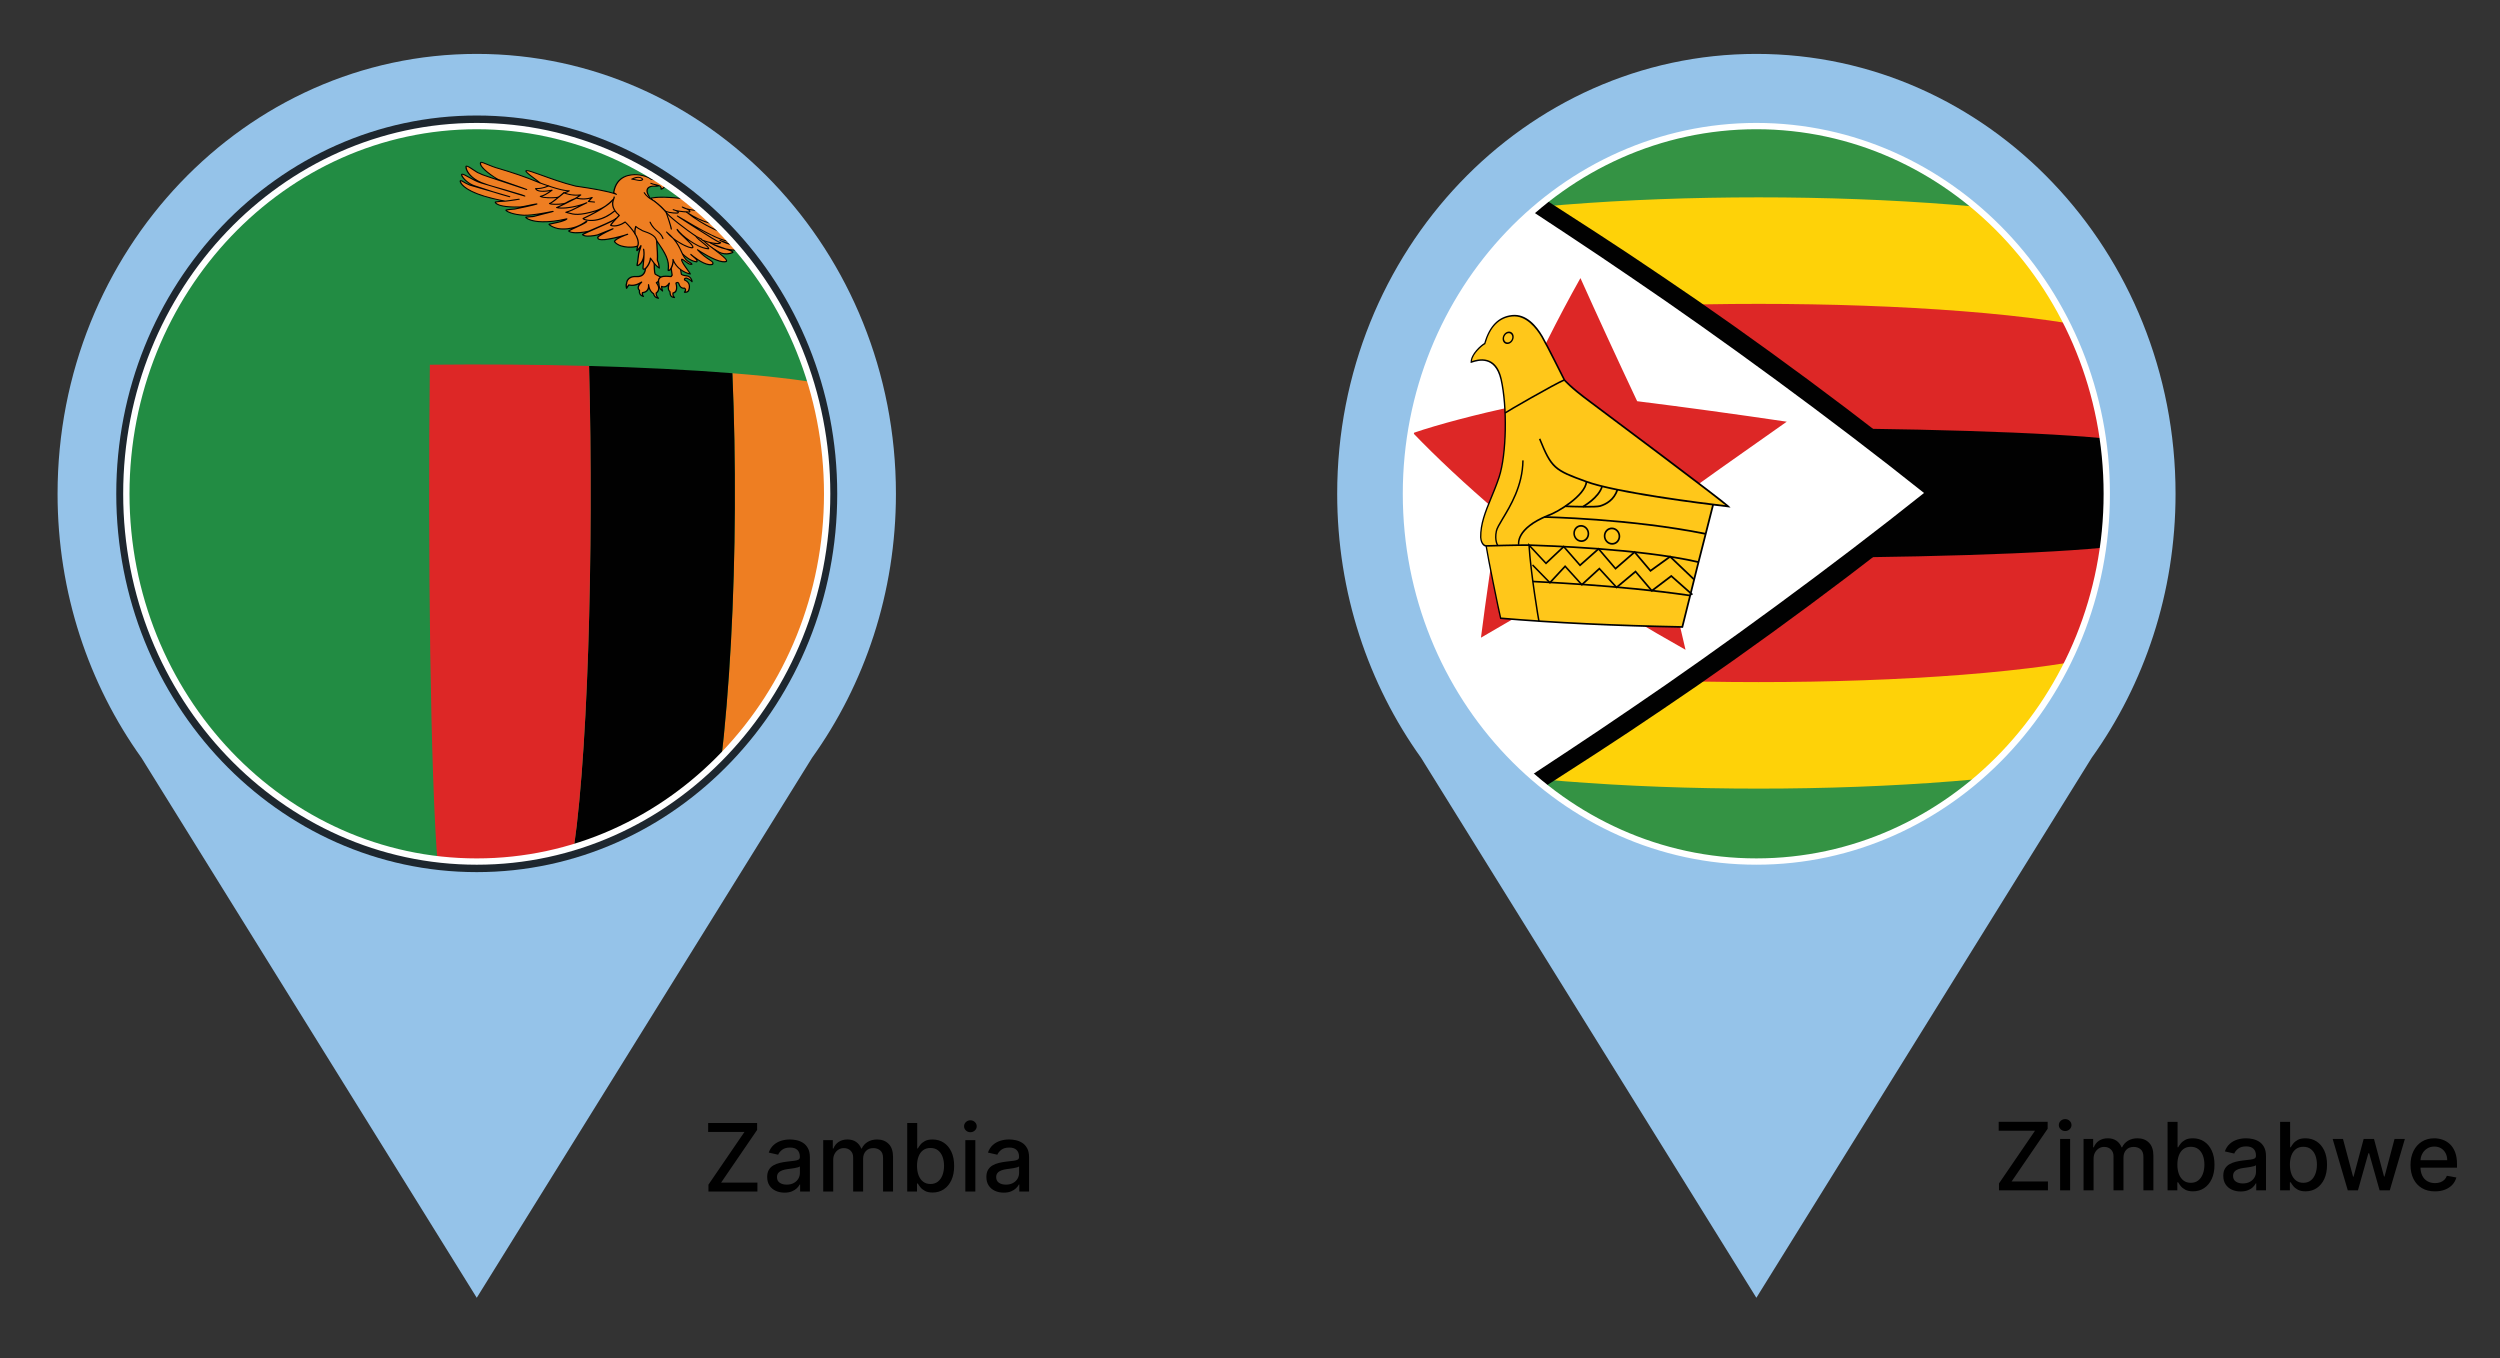
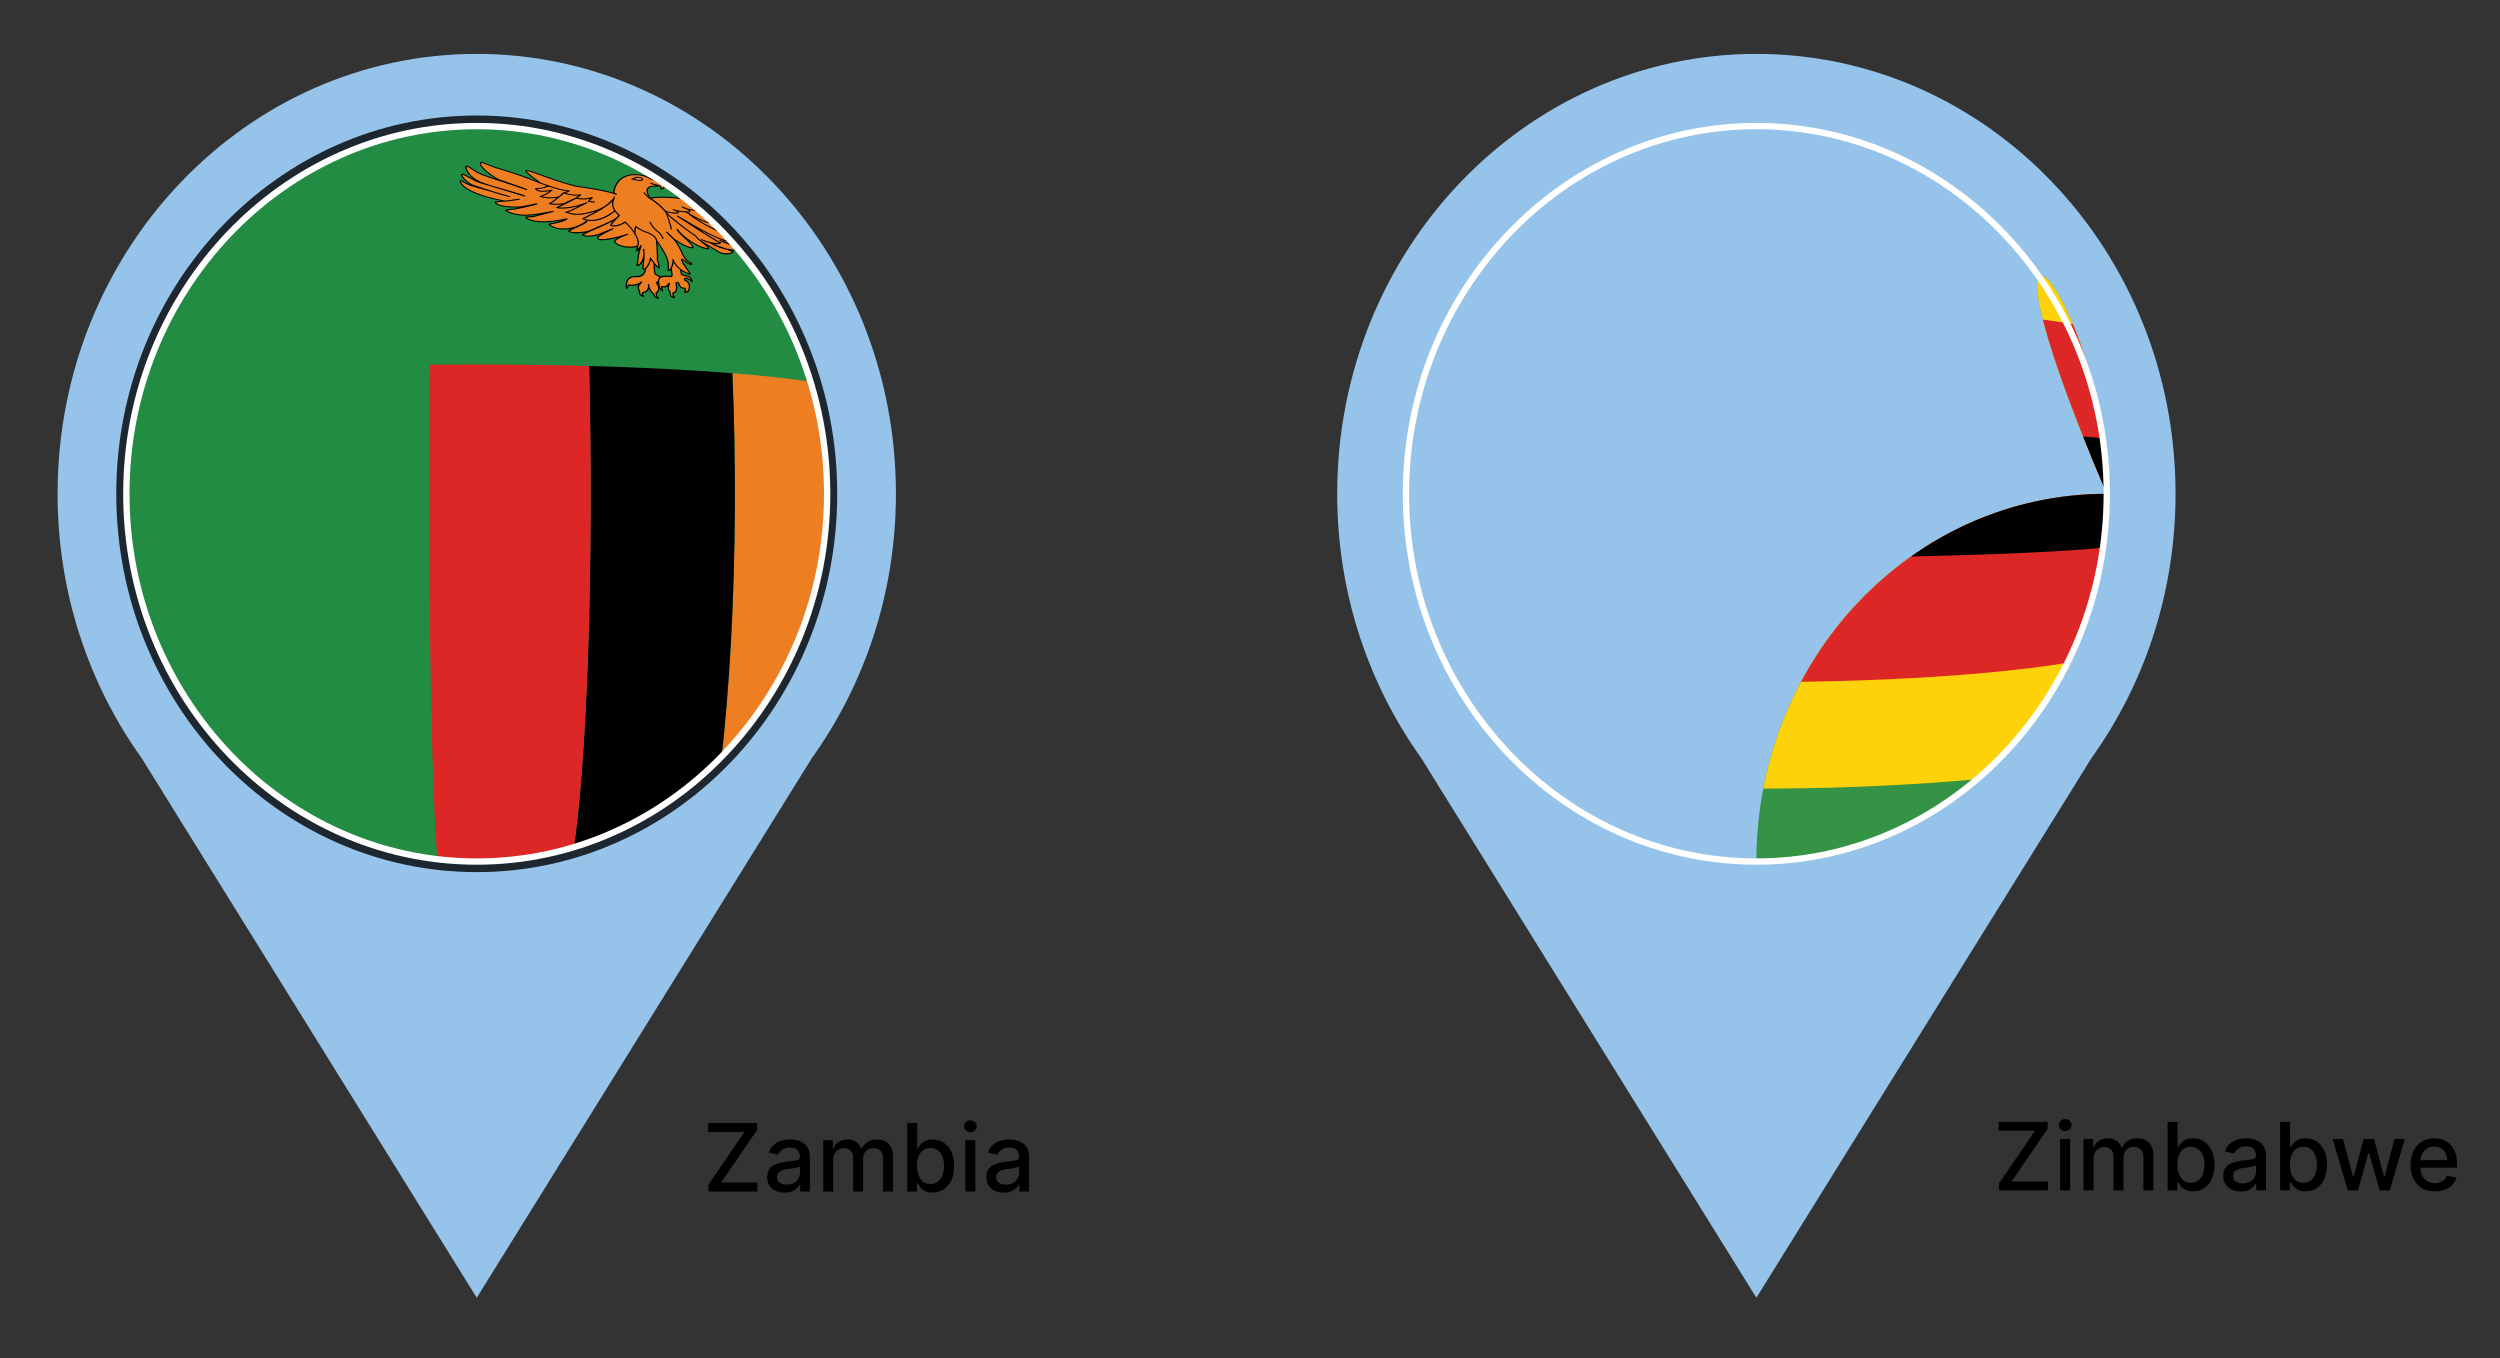
<svg xmlns="http://www.w3.org/2000/svg" xmlns:xlink="http://www.w3.org/1999/xlink" version="1.1" id="Layer_1" x="0px" y="0px" viewBox="0 0 396 215.145" style="enable-background:new 0 0 396 215.145;" xml:space="preserve">
  <rect x="0" y="0" width="396" height="215.145" fill="#333333" stroke="none" />
  <style type="text/css">
	.st0{opacity:0.8;enable-background:new    ;}
	.st1{fill:#9B8879;}
	.st2{fill:#95C3E9;}
	.st3{clip-path:url(#SVGID_00000104695050379493767320000017302014460759982000_);}
	.st4{fill:#228C43;}
	.st5{fill:#EE7E22;}
	.st6{fill:#010101;}
	.st7{fill:#DD2726;}
	.st8{fill:#FFFFFF;}
	.st9{opacity:0.8;fill:#9B8879;enable-background:new    ;}
	.st10{fill:#C3B89F;fill-opacity:0;}
	.st11{clip-path:url(#SVGID_00000038409025347102203930000017092694006287522433_);}
	.st12{fill:#349344;}
	.st13{fill:#FED208;}
	.st14{fill:#FFC71A;}
</style>
  <g>
    <g>
      <g>
        <g class="st0">
          <path class="st1" d="M137.784,76.033c0,36.087-27.876,65.342-62.264,65.342c-34.391,0-62.267-29.255-62.267-65.342      S41.129,10.689,75.52,10.689C109.908,10.688,137.784,39.945,137.784,76.033z" />
        </g>
      </g>
      <g>
        <g>
          <path class="st2" d="M141.915,78.219c0-38.482-29.728-69.681-66.398-69.681c-36.673,0-66.398,31.199-66.398,69.681      c0,15.694,4.946,30.174,13.289,41.822l24.298,39.133l28.811,46.394l28.81-46.394l24.302-39.138      C136.969,108.391,141.915,93.911,141.915,78.219z" />
        </g>
      </g>
    </g>
    <g>
      <g>
        <g class="st0">
          <path d="M132.617,78.219c0,33.094-25.565,59.925-57.1,59.925c-31.536,0-57.101-26.831-57.101-59.925      s25.565-59.922,57.101-59.922C107.052,18.298,132.617,45.125,132.617,78.219z" />
        </g>
      </g>
      <g>
        <g>
          <g>
            <g>
              <defs>
                <path id="SVGID_1_" d="M131.021,78.219c0,32.17-24.851,58.251-55.504,58.251c-30.656,0-55.504-26.08-55.504-58.251         c0-32.169,24.848-58.248,55.504-58.248C106.171,19.971,131.021,46.051,131.021,78.219z" />
              </defs>
              <clipPath id="SVGID_00000114070182884557978510000002462587451259803308_">
                <use xlink:href="#SVGID_1_" style="overflow:visible;" />
              </clipPath>
              <g style="clip-path:url(#SVGID_00000114070182884557978510000002462587451259803308_);">
                <g>
                  <path class="st4" d="M18.416,19.038c38.067,0,76.134,0,114.201,0c0,39.368,0,78.736,0,118.104c-38.067,0-76.134,0-114.201,0          C18.416,97.773,18.416,58.406,18.416,19.038z" />
                </g>
                <g>
                  <path class="st5" d="M116.009,59.12c6.749,0.541,12.483,1.241,16.608,2.099c0,25.308,0,50.615,0,75.924          c-7.03,0-14.059,0-21.09,0C115.71,118.693,117.204,87.016,116.009,59.12z" />
                </g>
                <g>
                  <path class="st6" d="M93.309,57.969c8.185,0.225,15.95,0.607,22.7,1.15c1.195,27.898-0.299,59.574-4.482,78.023          c-7.03,0-14.061,0-21.091,0C93.117,122.445,94.075,87.284,93.309,57.969z" />
                </g>
                <g>
                  <path class="st7" d="M68.087,57.772c8.432-0.092,17.037-0.027,25.222,0.197c0.766,29.315-0.191,64.475-2.873,79.173          c-7.03,0-14.059,0-21.089,0C68.171,123.09,67.751,87.331,68.087,57.772z" />
                </g>
                <g>
                  <g>
                    <path class="st5" d="M118.988,31.236c0.032,0.001,6.441-1.827,7.011-2.315c0.273,0.382-2.225,3.365-7.954,3.867           c5.216-0.486,9.165-3.551,10.092-3.348c0.125,0.118,0.667,3.647-11.081,5.104c8.244-0.972,12.297-4.07,12.348-3.685           c0.007,0.104-0.543,2.931-7.35,4.15c1.97-0.161,6.907-2.568,6.878-1.953c-0.018,0.347-4.017,6.143-14.651,2.706           c8.584,2.942,12.665-0.957,13.437-0.784c-0.019,0.09-0.729,3.909-10.784,2.801c4.839,0.155,3.427,0.443,3.453,0.435           c-0.007,0.001-2.562,1.745-6.341-0.13c2.903,1.043,3.173,1.124,3.265,1.36c-0.151,0.267-2.373,0.408-4.779-0.959           c1.913,0.888,3.512,1.201,3.568,1.467c-0.021,0.083-1.094,0.556-2.172,0.002c-0.949-0.663-11.545-6.778-11.619-6.666           c5.666-0.88,11.013-1.618,16.084-2.304C118.59,31.067,118.789,31.152,118.988,31.236z" />
                  </g>
                  <g>
                    <path class="st6" d="M114.752,40.293c-0.3-0.034-0.586-0.121-0.853-0.259c-0.951-0.648-11.118-6.55-11.633-6.676           c-0.038-0.021-0.061-0.057-0.06-0.092c0.003-0.035,0.028-0.061,0.067-0.067c5.665-0.88,11.012-1.617,16.085-2.304           c0.017-0.002,0.034,0,0.051,0.007c0.189,0.08,0.378,0.16,0.566,0.24c0.502-0.132,6.425-1.838,6.965-2.297           c0.033-0.027,0.085-0.017,0.12,0.023c0.028,0.033,0.061,0.093,0.05,0.188c-0.041,0.363-0.699,1.153-1.918,1.922           c0.633-0.277,1.207-0.555,1.72-0.804c1.141-0.552,1.882-0.915,2.231-0.824c0.045,0.015,0.113,0.061,0.14,0.211           c0.079,0.466-0.273,1.463-1.823,2.46c0.833-0.352,1.492-0.671,1.961-0.901c0.62-0.304,0.841-0.409,0.949-0.392           c0.046,0.006,0.072,0.033,0.087,0.052c0.01,0.015,0.025,0.041,0.028,0.078c0.005,0.027,0.002,0.057-0.001,0.086           c-0.002,0.01-0.189,1.078-1.864,2.197c0.609-0.205,1.011-0.308,1.204-0.277c0.066,0.011,0.115,0.039,0.149,0.084           c0.015,0.022,0.034,0.057,0.037,0.103c0.006,0.023,0.008,0.05,0.002,0.076c-0.046,0.245-0.655,1.061-1.788,1.866           c0.232-0.097,0.391-0.141,0.495-0.108c0.042,0.016,0.085,0.057,0.087,0.132c-0.048,0.43-1.101,3.005-7.189,3.041           c0.012,0.018,0.019,0.036,0.024,0.057c0.013,0.058,0.005,0.138-0.21,0.183c-0.139,0.086-1.507,0.925-3.615,0.707           c0.421,0.176,0.524,0.265,0.578,0.421c0.01,0.025,0.008,0.053-0.004,0.074c-0.103,0.182-0.748,0.253-1.51,0.177           c0.189,0.087,0.287,0.169,0.308,0.268c0.002,0.013,0.003,0.03,0,0.043C116.152,40.121,115.487,40.379,114.752,40.293z            M102.577,33.336c1.64,0.745,10.499,5.961,11.376,6.534c0.243,0.125,0.506,0.204,0.781,0.235           c0.581,0.068,1.077-0.096,1.237-0.184c-0.136-0.09-0.54-0.233-0.936-0.37c-0.018-0.006-0.035-0.011-0.052-0.017           c-0.857-0.193-1.694-0.521-2.485-0.971c-0.048-0.025-0.073-0.083-0.058-0.125c0.016-0.043,0.066-0.061,0.114-0.038           c0.962,0.447,1.854,0.749,2.44,0.951c0.248,0.057,0.497,0.101,0.735,0.129c0.847,0.102,1.337,0.006,1.468-0.07           c-0.083-0.098-0.349-0.215-1.23-0.542c-0.645-0.144-1.302-0.381-1.95-0.702c-0.047-0.023-0.075-0.078-0.066-0.121           c0.01-0.045,0.056-0.067,0.105-0.047c0.543,0.192,0.992,0.353,1.366,0.487c0.208,0.075,0.393,0.144,0.557,0.204           c0.224,0.05,0.45,0.089,0.673,0.118c2.235,0.278,3.656-0.666,3.673-0.676c0.007-0.005,0.015-0.009,0.023-0.01           c0.002,0,0.005,0,0.008-0.001c-0.07-0.016-0.17-0.036-0.318-0.057c-0.005,0-0.01-0.001-0.015-0.001           c-0.939-0.013-1.974-0.076-3.081-0.189c-0.047-0.005-0.093-0.047-0.101-0.098c-0.009-0.05,0.024-0.089,0.071-0.087           c1.478,0.042,2.499,0.109,3.083,0.188c3.554,0.052,5.346-0.669,6.314-1.304c0.928-0.617,1.245-1.269,1.318-1.502           c-0.167,0.027-0.471,0.171-0.844,0.348c-0.449,0.212-1.008,0.478-1.713,0.733c-0.883,0.345-1.839,0.578-2.852,0.694           c-1.234,0.157-2.539,0.147-3.886-0.029c-1.297-0.17-2.665-0.498-4.065-0.968c-0.052-0.017-0.088-0.068-0.081-0.115           c0.005-0.047,0.05-0.072,0.101-0.056c1.423,0.442,2.794,0.754,4.08,0.922l0.001,0.001c1.34,0.174,2.614,0.196,3.794,0.061           c0.972-0.124,1.895-0.348,2.827-0.688c2.597-1.01,3.805-2.67,3.864-2.905c-0.001-0.004-0.001-0.006-0.002-0.008           c-0.004-0.002-0.011-0.002-0.018-0.005c-0.279-0.046-1.243,0.3-2.13,0.623c-0.938,0.477-2.08,0.869-3.421,1.18           c-0.5,0.14-0.895,0.221-1.204,0.245c-0.044,0.004-0.091-0.032-0.107-0.08c-0.016-0.047,0.005-0.093,0.047-0.102           c0.414-0.073,0.814-0.155,1.193-0.243c0.871-0.244,1.933-0.631,2.863-0.975c0.185-0.068,0.367-0.135,0.542-0.2           c2.171-1.104,2.613-2.286,2.693-2.573c-0.142,0.044-0.452,0.197-0.801,0.367c-0.774,0.378-2.057,1.002-3.793,1.607           c-1.507,0.608-3.464,1.1-5.902,1.486c-0.565,0.091-1.147,0.176-1.729,0.247c-0.047,0.006-0.1-0.029-0.117-0.079           c-0.017-0.049,0.007-0.095,0.053-0.101c0.001,0,0.001,0,0.001,0l0,0l0,0c0.597-0.076,1.178-0.159,1.725-0.246           c2.064-0.341,4.033-0.833,5.885-1.481c2.963-1.198,3.402-2.53,3.474-2.905c0.03-0.164,0.012-0.261,0-0.296           c-0.319-0.047-1.109,0.338-2.1,0.82c-1.045,0.507-2.34,1.128-3.866,1.641c-1.224,0.459-2.587,0.756-4.068,0.892           c-0.047,0.004-0.097-0.033-0.115-0.081c-0.015-0.05,0.009-0.092,0.056-0.097c1.319-0.128,2.638-0.418,4.039-0.888           c2.481-0.931,3.707-2.281,3.87-2.73c-1.058,0.584-6.614,2.17-6.894,2.241c-0.019,0.002-0.04,0.002-0.061-0.007           c-0.19-0.081-0.381-0.163-0.572-0.243C113.407,31.746,108.147,32.473,102.577,33.336z" />
                  </g>
                </g>
                <g>
                  <g>
                    <path class="st5" d="M100.807,43.812c-1.589-0.1-1.56,1.148-1.559,1.148c0,0-0.126,0.083,0.001,0.698           c0.24-0.402,0.362-0.523,0.362-0.523c0.177,0.039,0.93,0.271,2.026-0.455c-0.983,0.901-0.336,1.308-0.336,1.308           c0.001-0.001-0.197,0.753,0.614,0.96c-0.266-0.329-0.138-0.594-0.138-0.595c0.001,0.003,1.112-0.038,0.955-1.254           c0.119,1.1,0.802,1.422,0.802,1.42c-0.001-0.001,0.042,0.614,0.762,0.715c-0.407-0.341-0.353-0.817-0.353-0.817           c0.001,0,0.889-0.546,0.026-1.631c0.456-0.211,0.788-0.858,0.789-0.858c0,0-0.659-0.288-0.976-0.514           c-0.163-0.28-0.15-1.714-0.151-1.712c-0.18-0.629-0.361-1.253-0.543-1.872c-0.282,0.921-0.571,1.859-0.866,2.809           C102.232,42.224,102.395,43.909,100.807,43.812z" />
                  </g>
                  <g>
                    <path class="st6" d="M104.302,47.336c-0.002,0-0.004,0-0.007,0c-0.661-0.093-0.82-0.581-0.855-0.757           c-0.132-0.081-0.452-0.319-0.654-0.827c-0.186,0.554-0.739,0.674-0.929,0.698c-0.018,0.072-0.026,0.237,0.125,0.43           c0.021,0.019,0.036,0.047,0.038,0.075c0.004,0.055-0.04,0.1-0.096,0.096c-0.002-0.001-0.001-0.001-0.003-0.001           c-0.006,0-0.013-0.001-0.02-0.003c-0.268-0.069-0.466-0.2-0.589-0.39c-0.158-0.245-0.144-0.516-0.125-0.639           c-0.065-0.061-0.16-0.174-0.191-0.344c-0.033-0.188,0.019-0.388,0.157-0.605c-0.391,0.172-0.775,0.25-1.145,0.228           c-0.156-0.01-0.275-0.034-0.351-0.051c-0.05,0.059-0.157,0.199-0.318,0.47c-0.022,0.035-0.064,0.049-0.108,0.04           c-0.045-0.012-0.081-0.046-0.088-0.09c-0.099-0.483-0.052-0.674-0.001-0.753c0.01-0.215,0.142-1.298,1.656-1.202           c1.126,0.07,1.298-0.816,1.324-1.057c-0.004-0.01-0.004-0.019-0.004-0.032c0-0.044,0.002-0.101,0.036-0.129           c0.284-0.914,0.563-1.815,0.835-2.701c0.012-0.039,0.052-0.062,0.096-0.056c0.046,0.007,0.086,0.041,0.099,0.083           c0.182,0.618,0.362,1.242,0.542,1.872c0.004,0.008,0.004,0.017,0.004,0.027c-0.003,0.521,0.027,1.413,0.126,1.637           c0.311,0.212,0.923,0.482,0.929,0.486c0.027,0.012,0.05,0.034,0.063,0.062c0.012,0.027,0.012,0.057-0.001,0.08           c-0.013,0.027-0.305,0.588-0.73,0.845c0.247,0.339,0.356,0.664,0.324,0.966c-0.041,0.386-0.302,0.613-0.401,0.685           c-0.002,0.109,0.02,0.427,0.303,0.673c0.032,0.019,0.053,0.053,0.055,0.09c0.004,0.056-0.039,0.098-0.095,0.095           C104.303,47.336,104.303,47.336,104.302,47.336z M102.725,44.999c0.055,0.004,0.103,0.047,0.109,0.1           c0.002,0.017,0.004,0.033,0.005,0.047c0.124,0.988,0.721,1.281,0.727,1.283c0.039,0.017,0.067,0.056,0.069,0.097           c0.001,0.017,0.032,0.348,0.37,0.521c-0.2-0.32-0.168-0.636-0.166-0.653c0.002-0.028,0.016-0.051,0.038-0.064           c0.004-0.001,0.322-0.203,0.361-0.588c0.028-0.273-0.087-0.577-0.347-0.901c-0.019-0.025-0.029-0.056-0.024-0.083           c0.004-0.029,0.022-0.052,0.047-0.063c0.325-0.151,0.59-0.548,0.697-0.728c-0.205-0.095-0.637-0.301-0.883-0.476           c-0.013-0.01-0.026-0.022-0.035-0.038c-0.167-0.285-0.167-1.484-0.165-1.753c-0.146-0.51-0.291-1.015-0.439-1.518           c-0.247,0.807-0.499,1.627-0.756,2.456c-0.009,0.143-0.116,1.357-1.52,1.271c-1.473-0.091-1.462,1.011-1.461,1.06           c0.002,0.027-0.008,0.05-0.028,0.067c-0.007,0.012-0.044,0.084-0.02,0.325c0.147-0.22,0.225-0.296,0.227-0.3           c0.022-0.022,0.056-0.032,0.089-0.024c0.013,0.001,0.027,0.005,0.044,0.01c0.067,0.016,0.181,0.04,0.332,0.05           c0.498,0.03,1.028-0.142,1.573-0.501c0.042-0.028,0.104-0.017,0.141,0.025c0.038,0.044,0.037,0.102,0.001,0.136           c-0.478,0.437-0.542,0.733-0.511,0.907c0.029,0.161,0.148,0.238,0.148,0.239c0.043,0.025,0.066,0.076,0.053,0.119           c-0.001,0.004-0.074,0.301,0.081,0.541c0.05,0.078,0.118,0.14,0.205,0.189c-0.098-0.256-0.013-0.442-0.008-0.453           c0.014-0.03,0.045-0.047,0.079-0.048c0.04,0,0.988-0.05,0.875-1.112c-0.002-0.015-0.004-0.029-0.006-0.045           c-0.005-0.055,0.035-0.097,0.092-0.096C102.722,44.999,102.723,44.999,102.725,44.999z" />
                  </g>
                </g>
                <g>
                  <g>
-                     <path class="st5" d="M108.095,40.204c0.036,0.029,1.226,1.218,2.256,1.261c0.363-0.259-0.9-1.022-0.915-1.168           c0.461,0.388,2.372,1.953,3.428,1.571c0.387-0.54-0.83-0.596-2.375-2.307c1.036,0.671,3.537,2.222,4.564,1.853           c0.431-0.423-2.612-2.218-3.74-3.426c-0.895-0.478-1.801-0.949-2.714-1.414c-1.093,0.728-2.207,1.473-3.343,2.234           C106.21,39.267,107.157,39.732,108.095,40.204z" />
-                   </g>
-                   <g>
-                     <path class="st6" d="M112.345,42.017c-0.603-0.064-1.309-0.452-1.891-0.839c0.032,0.057,0.053,0.112,0.057,0.164           c0.005,0.058-0.007,0.143-0.095,0.206c-0.014,0.008-0.032,0.016-0.052,0.013c-0.028-0.001-0.057-0.004-0.087-0.006           c0.001,0,0.001,0,0,0c-0.929-0.092-1.938-0.997-2.231-1.276c-0.933-0.469-1.874-0.931-2.823-1.388           c-0.033-0.018-0.058-0.046-0.066-0.08c-0.007-0.034,0.005-0.066,0.032-0.083c1.136-0.761,2.25-1.504,3.343-2.233           c0.027-0.017,0.064-0.018,0.099,0c0.913,0.464,1.818,0.935,2.713,1.413c0.011,0.005,0.023,0.016,0.033,0.025           c0.469,0.512,1.323,1.141,2.064,1.707c1.048,0.795,1.678,1.309,1.738,1.645c0.014,0.081-0.005,0.151-0.058,0.203           c-0.007,0.007-0.015,0.012-0.024,0.015c-0.166,0.061-0.373,0.076-0.617,0.049c-1.014-0.118-2.488-0.957-3.403-1.514           c0.532,0.494,1,0.801,1.335,1.021c0.333,0.219,0.552,0.363,0.605,0.555c0.03,0.106,0.007,0.206-0.073,0.32           c-0.008,0.011-0.021,0.019-0.035,0.025C112.746,42.021,112.557,42.038,112.345,42.017z M109.426,40.204           c0.023,0.003,0.046,0.011,0.064,0.027c0.288,0.243,1.762,1.478,2.837,1.593c0.175,0.018,0.333,0.006,0.468-0.039           c0.04-0.061,0.054-0.112,0.042-0.153c-0.03-0.104-0.238-0.244-0.503-0.418c-0.455-0.297-1.144-0.748-1.913-1.599           c-0.034-0.038-0.039-0.09-0.012-0.123c0.026-0.032,0.078-0.034,0.121-0.006c0.436,0.279,2.638,1.723,3.932,1.876           c0.209,0.024,0.386,0.012,0.527-0.034c0.009-0.013,0.012-0.028,0.008-0.047c-0.046-0.265-0.85-0.896-1.646-1.496           c-0.745-0.566-1.601-1.201-2.09-1.728c-0.871-0.465-1.751-0.924-2.639-1.376c-1.039,0.692-2.097,1.399-3.174,2.121           c0.899,0.435,1.792,0.874,2.677,1.318c0.01,0.004,0.019,0.011,0.028,0.019c0.004,0.004,0.009,0.007,0.013,0.012           c0.273,0.26,1.233,1.127,2.093,1.21l0,0c0.015,0.001,0.03,0.004,0.044,0.005c0.015-0.018,0.016-0.034,0.015-0.046           c-0.012-0.154-0.39-0.465-0.616-0.648c-0.253-0.207-0.356-0.294-0.365-0.385c-0.004-0.036,0.015-0.068,0.047-0.081           C109.398,40.204,109.413,40.202,109.426,40.204z" />
-                   </g>
+                     </g>
+                   <g>
+                     </g>
                </g>
                <g>
                  <g>
                    <path class="st5" d="M103.077,31.415c-0.013,0.007,1.197-0.511,6.033,0.175c0.531,0.096,3.134-0.481,3.942-0.635           c1.345-0.087,5.448-0.443,6.453-1.067c0.773,0.006-0.052,1.269-1.007,1.479c-0.99,0.308-4.755,1.07-6.22,0.776           c1.701,0.196,0.934,1.282-2.018,0.446c1.462,0.776,0.961,0.839,0.962,0.838c0.005,0-2.423-0.121-3.139-0.631           c1.72,0.656,1.06,0.789,1.062,0.788s-1.669-0.015-2.498-0.374c1.25,0.398,0.651,0.538,0.651,0.538           c0.001-0.001-0.967,0.052-1.825-0.256C104.619,33.173,103.143,31.411,103.077,31.415z" />
                  </g>
                  <g>
                    <path class="st6" d="M106.663,33.818c-0.452-0.038-0.86-0.12-1.21-0.246c-0.676-0.247-1.685-1.333-2.172-1.838           c-0.104-0.108-0.209-0.22-0.243-0.248c-0.024-0.013-0.044-0.034-0.053-0.057c-0.016-0.036-0.001-0.076,0.036-0.091           c0.027-0.011,0.808-0.327,3.595-0.115c0.755,0.06,1.593,0.153,2.49,0.283c0.018,0.004,0.032,0.005,0.048,0.006           c0.505,0.043,2.261-0.317,3.29-0.527c0.231-0.046,0.428-0.087,0.571-0.114c0.005-0.001,0.008-0.001,0.012-0.001           c1.39-0.09,5.436-0.446,6.42-1.057c0.011-0.006,0.025-0.01,0.04-0.01c0.3,0.002,0.382,0.179,0.402,0.25           c0.115,0.408-0.586,1.235-1.351,1.401c-0.895,0.278-3.714,0.855-5.455,0.844c0.147,0.102,0.178,0.206,0.182,0.263           c0.019,0.278-0.495,0.504-1.531,0.404c-0.281-0.028-0.584-0.076-0.904-0.148c0.497,0.308,0.572,0.459,0.572,0.557           s-0.092,0.135-0.146,0.141c-0.004,0.001-0.011,0-0.016,0c-0.002,0.001-0.254-0.013-0.612-0.047           c-0.393-0.036-0.911-0.097-1.395-0.193c0.087,0.076,0.131,0.146,0.134,0.214c0.007,0.141-0.163,0.178-0.182,0.182           c-0.006,0.002-0.012,0.001-0.019,0.001c-0.004,0-0.387-0.004-0.872-0.046c-0.296-0.025-0.565-0.059-0.805-0.101           c0.029,0.038,0.044,0.07,0.049,0.109c0.016,0.143-0.177,0.194-0.199,0.198c-0.005,0.001-0.011,0.004-0.017,0.002           C107.312,33.836,107.044,33.849,106.663,33.818z M103.25,31.46c0.043,0.044,0.1,0.102,0.175,0.181           c0.473,0.492,1.454,1.546,2.069,1.769c0.331,0.119,0.717,0.197,1.148,0.232c0.327,0.027,0.572,0.018,0.622,0.017           c0.037-0.011,0.076-0.033,0.081-0.046l0,0c-0.002,0-0.036-0.07-0.373-0.203c-0.131-0.036-0.25-0.078-0.352-0.123           c-0.05-0.022-0.079-0.072-0.067-0.113c0.011-0.042,0.06-0.063,0.111-0.046c0.128,0.039,0.243,0.08,0.343,0.118           c0.328,0.092,0.756,0.159,1.267,0.204c0.428,0.038,0.778,0.046,0.843,0.045c0.03-0.009,0.059-0.026,0.058-0.035           c-0.001-0.001-0.016-0.095-0.444-0.302c-0.313-0.089-0.541-0.186-0.696-0.297c-0.041-0.029-0.058-0.078-0.041-0.113           c0.018-0.035,0.065-0.049,0.112-0.03c0.263,0.097,0.486,0.193,0.665,0.279c0.574,0.159,1.315,0.248,1.835,0.297           c0.311,0.028,0.538,0.044,0.59,0.046c0.007-0.001,0.013-0.006,0.016-0.007c-0.002-0.002-0.02-0.16-0.983-0.669           c-0.044-0.024-0.071-0.072-0.06-0.112s0.055-0.057,0.102-0.045c0.525,0.147,1.009,0.242,1.441,0.284           c0.977,0.095,1.374-0.124,1.366-0.257c-0.005-0.076-0.172-0.192-0.527-0.263c-0.097-0.011-0.187-0.024-0.269-0.043           c-0.05-0.01-0.092-0.053-0.095-0.099c-0.002-0.046,0.034-0.077,0.083-0.072c0.001,0.001,0.001,0,0.002,0.001           c0.094,0.01,0.184,0.024,0.268,0.04c0.01,0.001,0.021,0.002,0.031,0.002c1.606,0.152,4.905-0.512,5.885-0.816           c0.744-0.164,1.338-0.953,1.261-1.223c-0.006-0.023-0.019-0.069-0.135-0.083c-0.01-0.001-0.02-0.001-0.032-0.002           c-1.035,0.619-5.064,0.974-6.461,1.065c-0.141,0.027-0.336,0.067-0.563,0.113c-1.106,0.225-2.811,0.575-3.345,0.531           c-0.025-0.002-0.047-0.005-0.066-0.008c-0.889-0.13-1.725-0.225-2.474-0.283C104.49,31.227,103.549,31.387,103.25,31.46z" />
                  </g>
                </g>
                <g>
                  <g>
                    <path class="st5" d="M106.036,40.633c0.148,0.966,0.292,1.946,0.432,2.938c0,0.001-0.086,0.144-0.163,0.227           c-0.072,0.081-2.371-0.505-1.945,1.082c0.047,0.642,0.073,0.812,0.584,1.21c-0.159-0.437-0.137-0.73-0.137-0.73           s0.668,0.392,1.216-0.51c-0.353,0.905-0.033,1.266,0.068,1.298c0.111,0.175-0.103,0.92,0.742,0.974           c-0.344-0.311-0.218-0.714-0.219-0.714c0.001,0.001,0.877-0.066,0.456-1.549c0.299-0.267,0.446,0.024,0.446,0.024           s0.166,0.878,0.915,0.764c0.36,0.209-0.005,0.649-0.006,0.651c0,0,0.555,0.059,0.687-0.363           c0.132-0.424,0.264-1.184-0.672-1.582c-0.135-0.313,0.332-0.299,0.331-0.297c0.001,0,0.592,0.228,0.778,0.511           c0.185,0.28,0.053-0.69-0.67-0.853c-0.884-0.103-0.956-0.271-0.958-0.308c-0.002-0.042-0.335-2.148-0.461-2.736           C106.989,40.655,106.514,40.643,106.036,40.633z" />
                  </g>
                  <g>
                    <path class="st6" d="M106.819,47.221c-0.709-0.055-0.759-0.578-0.784-0.858c-0.005-0.05-0.01-0.11-0.019-0.148           c-0.056-0.038-0.111-0.102-0.154-0.181c-0.077-0.144-0.138-0.376-0.079-0.725c-0.345,0.294-0.688,0.251-0.872,0.195           c0.008,0.116,0.036,0.308,0.121,0.545c0.007,0.015,0.012,0.032,0.013,0.047c0.004,0.055-0.038,0.097-0.094,0.092h-0.001           c-0.022-0.001-0.044-0.01-0.063-0.024c-0.542-0.422-0.581-0.632-0.63-1.283c-0.098-0.371-0.062-0.663,0.107-0.869           c0.313-0.382,0.999-0.375,1.484-0.338c0.069,0.006,0.133,0.012,0.189,0.016c0.044,0.006,0.084,0.008,0.119,0.011           c0.047,0.004,0.07,0.004,0.084,0.005c0.047-0.056,0.098-0.132,0.122-0.17c-0.139-0.981-0.281-1.951-0.427-2.906           c-0.008-0.053,0.029-0.096,0.084-0.092c0.478,0.01,0.953,0.022,1.425,0.034c0.052,0,0.102,0.043,0.112,0.092           c0.12,0.565,0.433,2.527,0.461,2.732c0.023,0.025,0.177,0.14,0.855,0.22c0.004,0,0.008,0.001,0.012,0.002           c0.583,0.132,0.835,0.742,0.836,0.96c0.003,0.14-0.092,0.138-0.111,0.137c-0.075-0.007-0.124-0.08-0.14-0.104           c-0.129-0.197-0.534-0.39-0.703-0.458c-0.073,0.001-0.209,0.019-0.246,0.08c-0.003,0.006-0.012,0.021-0.007,0.052           c0.314,0.142,0.535,0.339,0.662,0.584c0.157,0.305,0.168,0.665,0.029,1.108c-0.143,0.459-0.704,0.425-0.768,0.42           c-0.038-0.002-0.078-0.029-0.096-0.066c-0.019-0.036-0.018-0.079,0.005-0.107c0.047-0.057,0.175-0.251,0.138-0.387           c-0.005-0.023-0.02-0.056-0.062-0.089c-0.062,0.007-0.122,0.008-0.178,0.004c-0.52-0.044-0.762-0.565-0.822-0.849           c-0.013-0.018-0.044-0.057-0.09-0.06c-0.042-0.004-0.093,0.017-0.149,0.06c0.153,0.569,0.134,1.005-0.054,1.293           c-0.138,0.208-0.33,0.278-0.429,0.3c-0.017,0.103-0.03,0.351,0.193,0.554c0.034,0.03,0.047,0.075,0.036,0.113           s-0.047,0.062-0.087,0.058C106.834,47.223,106.827,47.221,106.819,47.221z M106.016,44.751           c0.016,0.001,0.032,0.006,0.048,0.016c0.047,0.028,0.072,0.086,0.053,0.131c-0.223,0.575-0.157,0.895-0.097,1.029           c0.038,0.084,0.08,0.121,0.092,0.128c0.026,0.007,0.047,0.025,0.061,0.048c0.043,0.068,0.051,0.157,0.062,0.271           c0.022,0.238,0.046,0.507,0.365,0.607c-0.177-0.304-0.087-0.601-0.082-0.617c0.011-0.033,0.038-0.055,0.075-0.057           c0.008-0.001,0.222-0.023,0.366-0.243c0.161-0.249,0.166-0.662,0.015-1.195c-0.01-0.034-0.001-0.069,0.023-0.091           c0.109-0.097,0.215-0.141,0.319-0.132c0.152,0.013,0.252,0.132,0.286,0.203c0.005,0.01,0.009,0.02,0.011,0.029           c0.005,0.025,0.128,0.635,0.615,0.676c0.054,0.004,0.113,0.003,0.172-0.008c0.023-0.002,0.047,0.001,0.069,0.015           c0.106,0.062,0.178,0.151,0.206,0.255c0.035,0.132-0.005,0.27-0.056,0.373c0.148-0.024,0.335-0.092,0.399-0.299           c0.123-0.392,0.118-0.703-0.011-0.953c-0.107-0.206-0.306-0.373-0.592-0.494c-0.029-0.012-0.052-0.036-0.065-0.064           c-0.056-0.131-0.03-0.219,0.001-0.268c0.098-0.16,0.378-0.155,0.409-0.154c0.011,0,0.023,0.002,0.034,0.007           c0.052,0.021,0.434,0.171,0.684,0.39c-0.025-0.062-0.062-0.131-0.111-0.2c-0.087-0.125-0.243-0.287-0.487-0.344           c-0.691-0.083-1.039-0.216-1.056-0.414c-0.007-0.069-0.305-1.958-0.441-2.634c-0.41-0.011-0.821-0.021-1.235-0.03           c0.143,0.935,0.283,1.883,0.419,2.842c0.003,0.021,0,0.041-0.01,0.057c-0.003,0.006-0.092,0.153-0.174,0.239           c-0.047,0.051-0.137,0.038-0.331,0.019c-0.056-0.006-0.12-0.011-0.188-0.017c-0.444-0.035-1.07-0.044-1.333,0.278           c-0.133,0.163-0.159,0.404-0.074,0.718c0.002,0.006,0.004,0.012,0.004,0.019c0.036,0.497,0.057,0.686,0.296,0.92           c-0.066-0.282-0.053-0.46-0.053-0.469c0.003-0.033,0.022-0.059,0.05-0.07c0.029-0.013,0.064-0.01,0.093,0.007           c0.001,0.001,0.1,0.057,0.248,0.068c0.218,0.016,0.542-0.068,0.838-0.552C105.953,44.764,105.983,44.749,106.016,44.751z" />
                  </g>
                </g>
                <g>
                  <g>
                    <path class="st5" d="M109.338,43.384c0.002-0.138-1.675-2.122-1.315-2.32c0.392,0.103,1.096,0.997,1.577,0.772           c-0.184-0.34-0.618-0.199-1.212-1.076c-0.606-0.98-0.811-2.382-2.796-4.002c1.358,1.649,4.098,2.842,4.156,2.387           c0.07-0.464-2.551-2.416-2.477-2.808c0.585,0.877,3.24,3.029,4.968,3.061c0.084-0.363-1.556-1.275-2.041-2.002           c-1.198-0.801-4.564-3.319-4.695-3.818c-1.3-1.441-2.066-1.876-2.416-2.052c-0.144-0.129-0.19-0.245-0.225-0.317           c-0.877-1.351,0.005-1.691,0.541-1.72c0.445-0.01,0.582,0.05,0.887-0.049c-0.397-0.14-0.794-0.272-1.194-0.409           c0.541,0.311,1.776,0.144,1.615,0.941c0.532-0.125,1.56-1.141-1.557-1.572c-1.136-0.902-5.324-1.682-5.951,2.102           c0.091,0.06,0.14,0.106,0.429,0.274c-1.398-0.571-5.092-1.099-6.436-1.295c-3.66-0.893-7.49-2.656-7.826-2.445           c-0.477,0.12,2.273,1.881,2.145,1.93c-2.369-1.002-4.495-1.671-6.457-2.261c-1.38-0.357-2.749-1.133-2.897-0.985           c-0.507,0.657,2.219,2.461,2.743,2.695c0.504,0.198,4.564,1.566,4.511,1.595c-6.128-2.047-7.086-2.307-7.399-2.541           c-0.532-0.087-1.803-1.243-2.155-1.162c-0.194,0.115,0.156,1.95,3.053,2.846c0.458,0.222,6.245,1.76,6.203,1.898           c-0.029,0-6.642-2.028-6.875-2.068c-1.264-0.354-2.785-1.526-3.07-1.389c-0.276,0.115,0.682,1.394,1.961,1.816           c0.663,0.204,3.24,1.112,5.591,1.738c0.145,0.032-4.215-1.233-6.268-1.824c-0.935-0.364-1.365-0.809-1.508-0.711           c-0.204,0.1,0.272,2.002,7.03,3.232c0.182,0.055,2.354-0.351,2.246-0.294c-0.024,0.013-2.16,0.325-2.37,0.314           c-0.186-0.023-1.362,0.091-1.383,0.136c-0.07,0.142,0.444,0.883,3.926,0.778c0.449-0.017,2.827-0.6,2.629-0.466           c-0.092,0.061-3.244,0.775-3.494,0.792c-0.21,0.019-1.331,0.093-1.372,0.183c-0.047,0.121,0.85,0.674,2.735,0.794           c1.677,0.091,4.774-0.659,4.708-0.603c-0.055,0.046-2.984,0.745-3.065,0.796c-0.104,0.045-1.198,0.068-1.233,0.131           c-0.099,0.163,1.663,1.372,6.483,0.254c-0.454,0.494-2.816,0.778-2.809,0.873c-0.008,0.068,0.549,0.488,1.393,0.661           c0.42,0.087,0.99,0.09,1.507,0.045c0.926-0.114,1.89-0.374,3.056-1.216c0.18,0.278-2.985,1.453-2.834,1.59           c0.745,0.548,3.056,0.052,3.199-0.007c0.168-0.076,4.304-1.794,4.25-2.001c0.125,0.262-5.305,2.43-5.269,2.56           c0.401,0.482,2.307,0.077,2.393,0.039c0.095-0.043,2.37-0.951,2.425-0.974c0.07-0.033-2.657,1.195-2.396,1.426           c-0.042,0.891,4.391-0.394,4.705-0.549c0.172-0.087-2.089,0.716-2.066,1.173c0.849,1.105,3.243,0.918,3.587,0.707           c0.175-0.106-0.151,0.783-0.028,0.709c0.044-0.013,0.479-0.461,0.631-0.793c-0.031,0.294-0.251,0.749-0.361,1.286           s-0.104,1.156-0.265,1.811c-0.025,0.293,1.443-0.492,1.045-2.53c0.225,1.053-0.231,3.024-0.063,3.146           c0.339,0.231,1.13-0.928,1.148-1.729c0.296,0.426,0.913,1.328,1.399,1.564c-0.102-0.63-0.041-0.597-0.302-1.225           c0.053-0.8-0.029-1.91-0.118-3.131c1.462,2.167,2.042,3.115,1.829,4.736c0.388,0.166,0.875-1.077,0.767-1.733           C107.254,42.966,109.315,43.439,109.338,43.384z" />
                  </g>
                  <g>
                    <path class="st6" d="M109.31,43.484c-0.285-0.024-1.861-0.498-2.604-1.921c-0.055,0.456-0.251,0.982-0.486,1.232           c-0.132,0.141-0.275,0.183-0.407,0.126c-0.047-0.021-0.078-0.072-0.072-0.116c0.194-1.47-0.255-2.341-1.604-4.361           c0.079,1.09,0.141,2.054,0.096,2.784c0.195,0.466,0.209,0.577,0.248,0.863c0.012,0.09,0.025,0.199,0.049,0.342           c0.003,0.01,0.005,0.018,0.006,0.027c0.004,0.053-0.038,0.093-0.093,0.09c-0.002,0-0.001,0-0.003,0           c-0.013-0.001-0.027-0.005-0.04-0.011c-0.441-0.214-0.96-0.911-1.292-1.38c-0.133,0.726-0.73,1.613-1.128,1.587           c-0.052-0.002-0.103-0.022-0.146-0.051c-0.117-0.08-0.109-0.26-0.025-1.045c0.008-0.083,0.018-0.169,0.027-0.259           c-0.273,0.521-0.674,0.781-0.869,0.767c-0.049-0.002-0.094-0.022-0.124-0.056c-0.018-0.02-0.047-0.06-0.042-0.121           c0.002-0.004,0.002-0.008,0.003-0.013c0.09-0.364,0.127-0.719,0.163-1.059c0.028-0.263,0.053-0.512,0.101-0.749           c0.05-0.244,0.123-0.469,0.189-0.671c-0.123,0.143-0.239,0.259-0.293,0.291l0,0c-0.02,0.013-0.045,0.019-0.069,0.018           c-0.033-0.002-0.072-0.022-0.092-0.046c-0.053-0.063-0.039-0.141,0.019-0.398c0.015-0.064,0.035-0.156,0.047-0.229           c-0.27,0.087-0.809,0.147-1.398,0.11c-0.591-0.036-1.675-0.203-2.213-0.906c-0.012-0.016-0.018-0.035-0.02-0.052           c-0.012-0.189,0.254-0.407,0.624-0.614c-0.872,0.216-1.944,0.432-2.601,0.399c-0.275-0.013-0.462-0.072-0.568-0.175           c-0.061-0.059-0.092-0.131-0.095-0.209c-0.014-0.024-0.02-0.05-0.019-0.078c0.008-0.098,0.175-0.25,0.5-0.453           c-0.194,0.078-0.33,0.134-0.349,0.142c-0.077,0.034-1.005,0.232-1.711,0.202c-0.414-0.018-0.683-0.108-0.821-0.276           c-0.002-0.004-0.004-0.006-0.006-0.01c-0.054-0.081-0.071-0.109,0.486-0.369c-0.446,0.074-1.039,0.142-1.572,0.121           c-0.487-0.017-0.848-0.112-1.07-0.276c-0.035-0.028-0.05-0.061-0.047-0.095c0.006-0.078,0.096-0.147,0.535-0.358           c-0.217,0.045-0.424,0.077-0.621,0.1c-0.296,0.028-0.596,0.038-0.868,0.028c-0.257-0.009-0.486-0.033-0.68-0.072           c-0.768-0.158-1.462-0.571-1.482-0.749l0,0c-0.01-0.103,0.081-0.123,0.672-0.242c0.469-0.096,1.146-0.233,1.628-0.406           c-1.206,0.24-2.314,0.353-3.286,0.329c-1.752-0.044-2.506-0.515-2.646-0.696c-0.058-0.072-0.051-0.123-0.033-0.153           c0.039-0.07,0.135-0.087,0.779-0.129c0.192-0.013,0.455-0.03,0.503-0.044l0,0c0.054-0.023,0.226-0.068,0.765-0.206           c-0.821,0.124-1.703,0.22-2.362,0.182c-1.711-0.11-2.623-0.569-2.795-0.775c-0.042-0.05-0.054-0.096-0.039-0.137           c0.039-0.087,0.182-0.14,1.303-0.228c0.069-0.005,0.121-0.01,0.154-0.012c0.062-0.004,0.362-0.063,0.758-0.149           c-0.269,0.006-0.529,0.008-0.776,0.005c-2.274-0.03-2.899-0.478-3.06-0.671c-0.073-0.086-0.098-0.171-0.066-0.233           c0.021-0.047,0.034-0.076,0.639-0.137c0.094-0.01,0.199-0.021,0.303-0.029c-2.19-0.438-3.887-0.988-5.052-1.641           c-0.974-0.546-1.382-1.071-1.446-1.384c-0.028-0.141,0.021-0.2,0.07-0.228c0.03-0.02,0.069-0.029,0.111-0.029           c0.115,0,0.237,0.072,0.461,0.204c0.242,0.144,0.578,0.346,1.042,0.527c0.041,0.012,0.081,0.024,0.123,0.036           c-0.909-0.463-1.579-1.27-1.6-1.59c-0.008-0.103,0.049-0.151,0.099-0.171c0.029-0.013,0.067-0.021,0.108-0.021           c0.198,0,0.505,0.163,1.084,0.486c0.292,0.163,0.622,0.347,0.96,0.514c-0.935-0.596-1.405-1.304-1.532-1.838           c-0.035-0.153-0.055-0.346,0.051-0.415c0.012-0.006,0.025-0.013,0.041-0.016c0.223-0.046,0.571,0.17,1.152,0.562           c0.384,0.26,0.824,0.56,1.052,0.595c0.019,0.004,0.036,0.008,0.05,0.019c0.183,0.131,0.69,0.319,2.444,0.894           c-0.9-0.546-2.936-1.994-2.459-2.621c0.002-0.002,0.004-0.005,0.008-0.009c0.021-0.022,0.065-0.048,0.145-0.047           c0.161,0.001,0.433,0.108,0.945,0.318c0.546,0.225,1.228,0.51,1.921,0.686c1.926,0.578,3.844,1.185,5.976,2.058           c-0.085-0.064-0.176-0.134-0.264-0.198c-1.115-0.822-1.627-1.229-1.587-1.429c0.011-0.044,0.046-0.078,0.101-0.097           c0.037-0.018,0.083-0.027,0.143-0.024c0.303,0.005,1.027,0.257,2.129,0.653c1.512,0.541,3.6,1.317,5.623,1.804           c0.16,0.026,0.353,0.053,0.571,0.085c1.419,0.206,3.891,0.591,5.324,1.022c-0.002-0.01-0.004-0.021-0.002-0.03           c0.463-2.811,2.767-2.926,3.742-2.891c0.905,0.048,1.838,0.341,2.344,0.738c1.339,0.187,2.074,0.506,2.202,0.943           c0.113,0.392-0.347,0.715-0.637,0.783c-0.033,0.007-0.072-0.001-0.101-0.024s-0.045-0.056-0.039-0.085           c0.03-0.148,0.01-0.26-0.062-0.344c-0.04-0.047-0.097-0.086-0.166-0.119c-0.007,0.017-0.023,0.032-0.044,0.039           c-0.222,0.07-0.367,0.066-0.567,0.057c-0.097-0.004-0.206-0.01-0.349-0.005c-0.131,0.006-0.583,0.052-0.764,0.381           c-0.155,0.284-0.058,0.693,0.286,1.226c0.002,0.004,0.005,0.007,0.007,0.012c0.002,0.005,0.005,0.011,0.007,0.016           c0.03,0.067,0.072,0.155,0.179,0.255c0.671,0.338,1.491,1.021,2.435,2.07c0.011,0.013,0.019,0.028,0.024,0.044           c0.109,0.413,3.288,2.848,4.64,3.748c0.014,0.009,0.027,0.021,0.036,0.036c0.22,0.334,0.718,0.72,1.153,1.065           c0.558,0.441,0.958,0.762,0.903,1.011c-0.008,0.035-0.038,0.057-0.075,0.057c-0.071-0.002-0.144-0.006-0.218-0.013           c-0.93-0.098-2.096-0.742-3.072-1.448c0.576,0.555,0.906,0.927,0.875,1.144c-0.012,0.086-0.08,0.183-0.34,0.159           c-0.469-0.045-1.442-0.474-2.387-1.115c0.435,0.6,0.69,1.145,0.918,1.643c0.143,0.31,0.277,0.605,0.436,0.861           c0.338,0.499,0.612,0.645,0.832,0.761c0.15,0.078,0.291,0.153,0.381,0.32c0.025,0.049,0.012,0.101-0.03,0.121           c-0.077,0.035-0.164,0.048-0.257,0.04c-0.296-0.027-0.616-0.277-0.898-0.495c-0.159-0.124-0.311-0.24-0.427-0.294           c-0.023,0.251,0.635,1.144,0.986,1.627c0.316,0.436,0.378,0.529,0.378,0.596c-0.001,0.015-0.002,0.03-0.009,0.041           C109.398,43.492,109.336,43.487,109.31,43.484z M106.599,41.005c0.044,0.004,0.087,0.035,0.103,0.08           c0.512,1.485,1.971,2.064,2.465,2.18c-0.067-0.098-0.169-0.237-0.261-0.365c-0.582-0.801-1.067-1.482-1.029-1.782           c0.008-0.062,0.039-0.111,0.088-0.14c0.019-0.011,0.044-0.012,0.069-0.006c0.165,0.044,0.351,0.188,0.568,0.356           c0.257,0.199,0.546,0.426,0.778,0.447c0.021,0.001,0.042,0.004,0.061,0.001c-0.047-0.043-0.113-0.078-0.202-0.125           c-0.234-0.124-0.552-0.291-0.929-0.847c-0.169-0.274-0.306-0.574-0.452-0.892c-0.284-0.618-0.608-1.312-1.276-2.082           c-0.423-0.333-0.781-0.679-1.065-1.024c-0.033-0.039-0.033-0.091,0.002-0.119c0.033-0.029,0.089-0.024,0.13,0.01           c0.399,0.324,0.756,0.665,1.061,1.015c1.105,0.862,2.318,1.393,2.774,1.435c0.112,0.011,0.163-0.008,0.167-0.03           c0.027-0.181-0.697-0.869-1.229-1.365c-0.802-0.749-1.296-1.211-1.248-1.446c0.007-0.034,0.037-0.058,0.076-0.058           c0.04-0.001,0.079,0.022,0.101,0.056c0.584,0.878,3.026,2.811,4.669,2.989c0.038,0.005,0.076,0.009,0.114,0.009           c-0.078-0.164-0.491-0.492-0.805-0.739c-0.443-0.35-0.946-0.743-1.196-1.106c-1.081-0.73-4.476-3.228-4.72-3.847           c-0.923-1.027-1.72-1.69-2.364-2.009c-0.01-0.006-0.02-0.012-0.028-0.019c-0.152-0.136-0.209-0.262-0.243-0.336           c-0.001-0.004-0.002-0.007-0.004-0.01c-0.376-0.583-0.476-1.04-0.296-1.37c0.215-0.394,0.744-0.449,0.901-0.456           c0.152-0.002,0.266,0.001,0.365,0.006c0.089,0.002,0.161,0.006,0.231,0.001c-0.101-0.035-0.202-0.069-0.303-0.103           c-0.046-0.015-0.09-0.03-0.136-0.046c-0.149-0.034-0.336-0.083-0.486-0.169c-0.045-0.027-0.065-0.07-0.047-0.106           c0.016-0.036,0.067-0.05,0.115-0.033c0.149,0.051,0.298,0.102,0.449,0.153c0.075,0.016,0.152,0.033,0.228,0.047           c0.354,0.07,0.718,0.143,0.907,0.364c0.076,0.09,0.117,0.192,0.12,0.312c0.225-0.109,0.439-0.335,0.375-0.558           c-0.057-0.198-0.394-0.568-2.041-0.795c-0.025-0.004-0.047-0.013-0.066-0.029c-0.371-0.303-1.223-0.652-2.224-0.705           c-0.923-0.035-3.095,0.076-3.555,2.73c0.007,0.004,0.013,0.008,0.018,0.013c0.064,0.045,0.145,0.1,0.351,0.22           c0.047,0.027,0.065,0.075,0.044,0.112c-0.021,0.035-0.073,0.049-0.125,0.028c-1.217-0.494-4.212-0.969-5.832-1.203           c-0.223-0.033-0.416-0.061-0.577-0.086c-0.005,0-0.008,0-0.013-0.002c-2.045-0.492-4.145-1.275-5.666-1.822           c-1.001-0.361-1.786-0.636-2.044-0.64c-0.025-0.001-0.033,0.002-0.034,0.001c-0.005,0.005-0.01,0.005-0.016,0.008           c-0.009,0.163,1.057,0.936,1.522,1.281c0.639,0.472,0.697,0.526,0.682,0.595c-0.006,0.027-0.034,0.052-0.067,0.061           c-0.026,0.007-0.058,0.004-0.085-0.006c-2.323-0.983-4.383-1.639-6.447-2.262c-0.705-0.18-1.399-0.47-1.952-0.698           c-0.364-0.151-0.706-0.291-0.832-0.3c-0.381,0.601,2.179,2.332,2.715,2.574c0.256,0.104,1.458,0.509,2.526,0.879           c1.291,0.447,1.766,0.618,1.94,0.697c0.011,0.004,0.022,0.007,0.033,0.011c-0.001,0.001-0.001,0.002-0.001,0.004           c0.069,0.036,0.07,0.051,0.07,0.075c0.001,0.033-0.027,0.062-0.066,0.073c-0.025,0.007-0.052,0.005-0.076-0.002           c-5.925-1.981-7.054-2.298-7.412-2.546c-0.283-0.058-0.693-0.34-1.122-0.629c-0.335-0.227-0.742-0.499-0.92-0.529           c-0.019,0.076-0.005,0.293,0.143,0.602c0.2,0.419,0.88,1.484,2.883,2.097c0.008,0.002,0.013,0.005,0.02,0.008           c0.039,0.019,0.148,0.062,0.455,0.158c0.239,0.07,0.478,0.142,0.717,0.214c0.56,0.161,1.263,0.359,1.944,0.554           c2.69,0.773,3.07,0.915,3.122,0.999c0.015,0.022,0.017,0.049,0.008,0.07c-0.015,0.032-0.054,0.051-0.097,0.051           c-0.049,0.011-0.47-0.143-5.05-1.525c-0.297-0.087-0.534-0.157-0.72-0.215c-0.564-0.168-1.077-0.318-1.143-0.335           c-0.679-0.188-1.425-0.61-2.02-0.942c-0.403-0.226-0.816-0.455-0.958-0.456c-0.006,0.019-0.004,0.07,0.045,0.169           c0.209,0.436,0.987,1.21,1.899,1.508c0.134,0.041,0.352,0.113,0.626,0.205c0.561,0.186,1.407,0.469,2.347,0.764           c0.791,0.229,1.514,0.441,1.998,0.584c0.151,0.044,0.3,0.087,0.451,0.132c0.059,0.018,0.103,0.03,0.138,0.044           c0.005,0.001,0.013,0.004,0.02,0.005h-0.001c0.079,0.028,0.087,0.046,0.079,0.096c-0.009,0.039-0.052,0.068-0.103,0.068           c-0.011-0.001-0.027-0.004-0.036-0.006c-0.765-0.204-1.651-0.464-2.621-0.771c-1.642-0.476-2.868-0.827-3.653-1.056           c-0.005-0.002-0.008-0.001-0.011-0.004c-0.486-0.189-0.83-0.396-1.081-0.545c-0.118-0.07-0.248-0.149-0.313-0.169           c-0.003,0.043,0.009,0.157,0.132,0.339c0.342,0.516,1.68,1.802,6.85,2.741c0.005,0,0.01,0.001,0.016,0.004           c-0.001-0.001,0.005-0.002,0.015-0.001c0.019,0,0.042,0,0.069-0.002c0.157-0.017,0.387-0.046,0.68-0.085           c0.235-0.035,0.491-0.078,0.721-0.113c0.472-0.075,0.656-0.103,0.718-0.102c0.062-0.001,0.099,0.034,0.111,0.062           c0.015,0.035-0.004,0.079-0.043,0.097c-0.058,0.031-1.45,0.22-1.465,0.223c-0.333,0.05-0.562,0.078-0.697,0.086           c-0.166,0.018-0.226,0.022-0.255,0.021c-0.007-0.001-0.014,0-0.019-0.001c-0.02-0.001-0.033-0.004-0.052-0.002           c-0.267-0.002-1.007,0.07-1.217,0.112c0.01,0.021,0.031,0.053,0.075,0.092c0.173,0.157,0.799,0.521,2.84,0.549           c0.282,0.004,0.582,0.001,0.895-0.007c0.205-0.006,0.886-0.151,1.482-0.276c0.631-0.132,1.022-0.211,1.139-0.209           c0.084,0.004,0.115,0.045,0.124,0.064c0.008,0.015,0.025,0.064-0.038,0.108c-0.143,0.095-3.363,0.795-3.553,0.81           c-0.027,0.002-0.081,0.009-0.152,0.012c-0.587,0.047-0.957,0.089-1.097,0.123c0.169,0.157,0.997,0.565,2.605,0.669           c0.062,0.004,0.126,0.005,0.192,0.006c1.281,0.022,3.24-0.373,4.068-0.537c0.33-0.064,0.396-0.078,0.434-0.076           c0.043,0.001,0.088,0.025,0.106,0.058c0.018,0.033,0.011,0.072-0.016,0.095c-0.04,0.035-0.124,0.06-1.76,0.467           c-0.585,0.147-1.251,0.316-1.326,0.345c-0.002,0.001-0.005,0.001-0.007,0.002c-0.059,0.025-0.203,0.035-0.575,0.059           c-0.183,0.012-0.44,0.029-0.57,0.047c0.171,0.164,0.926,0.538,2.432,0.576c1.124,0.028,2.432-0.131,3.872-0.464           c0.044-0.011,0.094,0.006,0.12,0.04c0.029,0.032,0.029,0.075,0.002,0.106c-0.325,0.356-1.488,0.589-2.262,0.748           c-0.183,0.036-0.371,0.075-0.475,0.103c0.153,0.126,0.602,0.401,1.253,0.535c0.178,0.035,0.393,0.059,0.636,0.067           c0.262,0.008,0.55,0,0.834-0.027c0.845-0.103,1.8-0.327,3.004-1.196c0.024-0.017,0.058-0.022,0.09-0.015           c0.033,0.008,0.061,0.027,0.076,0.053c0.121,0.209-0.305,0.442-1.771,1.112c-0.384,0.177-0.853,0.392-1.012,0.495           c0.184,0.102,0.47,0.16,0.85,0.176c0.939,0.036,2.069-0.217,2.151-0.25c1.424-0.596,4.045-1.732,4.201-1.944           c0.006-0.035,0.038-0.062,0.081-0.064c0.052-0.002,0.104,0.03,0.12,0.076c0.002,0.007,0.003,0.013,0.004,0.021           c0.002,0.018,0.002,0.038-0.016,0.064c-0.118,0.199-0.813,0.541-3.512,1.729c-0.714,0.314-1.458,0.643-1.689,0.771           c0.113,0.072,0.308,0.117,0.571,0.128c0.673,0.028,1.543-0.158,1.615-0.185c0.046-0.019,0.696-0.282,1.32-0.53           c0.531-0.212,1.076-0.429,1.104-0.441c0.053-0.024,0.133,0.01,0.154,0.064c0.022,0.058-0.016,0.086-0.042,0.101l0,0           c-0.001,0.001-0.002,0.001-0.005,0.001c-0.004,0.002-0.007,0.005-0.011,0.006c-1.511,0.688-2.275,1.156-2.346,1.3           c0.009,0.016,0.015,0.034,0.015,0.052c-0.004,0.053,0.016,0.081,0.031,0.096c0.035,0.034,0.132,0.091,0.409,0.104           c1.006,0.046,3.033-0.506,3.719-0.715c0.385-0.152,0.424-0.149,0.44-0.148c0.047,0.002,0.092,0.034,0.106,0.074           c0.006,0.016,0.022,0.072-0.045,0.107c-0.076,0.038-0.288,0.104-0.41,0.142c-1.059,0.415-1.572,0.767-1.609,0.931           c0.487,0.601,1.465,0.745,2.006,0.78c0.691,0.043,1.27-0.052,1.408-0.136c0.063-0.039,0.137-0.023,0.182,0.028           c0.062,0.07,0.045,0.182-0.023,0.481c-0.001,0.007-0.002,0.015-0.004,0.021c0.144-0.155,0.331-0.39,0.419-0.58           c0.018-0.04,0.07-0.057,0.12-0.04c0.049,0.018,0.083,0.067,0.077,0.11c-0.016,0.153-0.079,0.341-0.151,0.557           c-0.074,0.219-0.157,0.469-0.21,0.736c-0.046,0.229-0.072,0.473-0.1,0.734c-0.032,0.317-0.067,0.647-0.145,0.991           c0.243-0.098,0.818-0.628,0.883-1.621c0.005-0.277-0.007-0.509-0.035-0.705c-0.007-0.047-0.015-0.095-0.024-0.146           c-0.011-0.051,0.025-0.095,0.081-0.096c0.055-0.002,0.108,0.038,0.119,0.09c0.011,0.05,0.019,0.101,0.027,0.154           c0.039,0.256,0.052,0.505,0.036,0.742c-0.007,0.448-0.059,0.936-0.101,1.332c-0.037,0.346-0.079,0.738-0.056,0.852           c0.003,0,0.005,0,0.008,0c0.283,0.018,0.951-0.955,0.967-1.677c0.002-0.041,0.03-0.073,0.072-0.079           c0.043-0.006,0.088,0.015,0.113,0.051c0.237,0.342,0.754,1.099,1.187,1.422c-0.009-0.069-0.018-0.127-0.025-0.181           c-0.038-0.288-0.049-0.374-0.242-0.833c-0.006-0.016-0.009-0.03-0.008-0.045c0.049-0.733-0.016-1.725-0.098-2.844           c-0.007-0.092-0.013-0.185-0.02-0.276c-0.002-0.043,0.024-0.075,0.067-0.083c0.043-0.007,0.091,0.015,0.116,0.052           c1.39,2.06,2.035,3.061,1.861,4.679c0.034-0.018,0.071-0.045,0.108-0.086c0.291-0.306,0.518-1.106,0.446-1.55           c-0.009-0.05,0.023-0.091,0.073-0.095C106.59,41.005,106.594,41.004,106.599,41.005z" />
                  </g>
                </g>
                <g>
                  <g>
                    <path class="st5" d="M86.822,29.46c0,0-0.855,0.458-1.969,0.407c0.323,0.805,2.588,0.246,2.585,0.248           c0.001-0.002-1.049,0.862-1.842,0.993c0.495,0.301,2.502,0.254,2.827,0.119c0.329-0.137,0.878-0.685,0.878-0.684           c0.007-0.01-1.937,1.69-2.245,1.678c-0.027,0.206,2.187,0.197,2.62-0.1c0.435-0.297,1.544-0.714,1.544-0.713           c0.01-0.008-2.894,1.469-3.044,1.475c1.156,0.26,3.399-0.161,4.773-0.772c-2.04,0.992-2.236,1.192-3.307,1.518           c0.984,0.207,1.547,0.72,4.735-0.235c1.815-0.603,2.729-1.768,2.729-1.766c-1.019,1.111-2.746,2.043-4.725,2.984           c-0.115,0.191,2.299,1.026,4.966-1.191" />
                  </g>
                  <g>
                    <path class="st6" d="M93.47,35.01c-0.58-0.025-0.969-0.166-1.089-0.247c-0.141-0.092-0.108-0.175-0.095-0.198           c0.009-0.015,0.021-0.024,0.036-0.033c0.706-0.335,1.407-0.682,2.063-1.045c-2.665,0.795-3.507,0.571-4.301,0.344           c-0.153-0.042-0.3-0.084-0.458-0.116c-0.046-0.008-0.083-0.041-0.09-0.081c-0.007-0.038,0.018-0.074,0.06-0.086           c0.741-0.226,1.05-0.385,1.87-0.801c0.05-0.027,0.104-0.055,0.159-0.083c-1.21,0.327-2.605,0.499-3.47,0.303           c-0.053-0.012-0.089-0.055-0.085-0.097c0.002-0.039,0.038-0.068,0.084-0.072c0.078-0.021,0.435-0.188,0.898-0.414           c-0.73,0.098-1.749,0.08-1.997-0.039c-0.104-0.048-0.108-0.114-0.104-0.14c0.005-0.044,0.052-0.074,0.106-0.069           c0.117-0.012,0.57-0.34,1.11-0.771c-0.689,0.084-2.182,0.081-2.63-0.193c-0.033-0.021-0.051-0.053-0.045-0.085           c0.007-0.032,0.037-0.056,0.076-0.062c0.503-0.081,1.135-0.488,1.496-0.748c-0.515,0.092-1.4,0.198-1.922-0.028           c-0.196-0.084-0.326-0.206-0.389-0.362c-0.009-0.027-0.004-0.052,0.015-0.072c0.02-0.02,0.052-0.03,0.083-0.029           c1.067,0.049,1.899-0.391,1.906-0.393c0.046-0.024,0.11-0.013,0.146,0.024c0.035,0.036,0.027,0.088-0.018,0.111           c-0.035,0.018-0.816,0.43-1.872,0.425c0.051,0.062,0.124,0.113,0.218,0.154c0.678,0.289,2.154-0.067,2.167-0.07           c0.044-0.011,0.096,0.004,0.124,0.038c0.027,0.033,0.024,0.073-0.007,0.099c-0.039,0.032-0.878,0.716-1.64,0.954           c0.674,0.177,2.211,0.141,2.493,0.023c0.058-0.024,0.126-0.064,0.196-0.112c0.219-0.18,0.442-0.37,0.656-0.556           c0.037-0.03,0.101-0.03,0.145,0c0.044,0.032,0.051,0.081,0.019,0.114c-0.018,0.017-0.346,0.344-0.654,0.557           c-0.506,0.421-1.109,0.901-1.457,1.078c0.476,0.08,1.981,0.059,2.331-0.177c0.439-0.302,1.518-0.709,1.563-0.724           c0.047-0.018,0.108-0.002,0.138,0.039c0.03,0.04,0.019,0.089-0.025,0.111c-1.378,0.697-2.319,1.164-2.778,1.368           c1.132,0.119,3.083-0.234,4.389-0.813c0.047-0.022,0.111-0.005,0.143,0.036c0.033,0.041,0.021,0.092-0.024,0.114           c-0.616,0.299-1.062,0.525-1.422,0.708c-0.719,0.367-1.051,0.535-1.617,0.726c0.054,0.015,0.108,0.029,0.161,0.045           c0.76,0.216,1.571,0.431,4.199-0.354c0.623-0.206,1.14-0.486,1.549-0.756c0.436-0.313,0.823-0.64,1.141-0.986           c0.03-0.033,0.092-0.036,0.139-0.005c0.046,0.029,0.06,0.081,0.033,0.117c-0.025,0.031-0.43,0.537-1.226,1.054           c-0.982,0.697-2.201,1.321-3.437,1.912c0.087,0.046,0.271,0.114,0.567,0.154c0.62,0.092,2.296,0.108,4.171-1.446           c0.039-0.032,0.103-0.027,0.145,0.01c0.043,0.038,0.047,0.092,0.009,0.124C95.866,34.783,94.413,35.055,93.47,35.01z" />
                  </g>
                </g>
                <g>
                  <g>
                    <path class="st5" d="M102.981,35.193c0,0,0.272,0.75,1.094,1.387c0.821,0.631,0.934,1.206,0.934,1.206" />
                  </g>
                  <g>
                    <path class="st6" d="M105.018,37.879c-0.051-0.004-0.098-0.045-0.107-0.092c-0.002-0.004-0.121-0.548-0.893-1.141           c-0.842-0.651-1.12-1.407-1.133-1.44c-0.016-0.048,0.012-0.095,0.064-0.101c0.053-0.007,0.109,0.025,0.127,0.075           c0.002,0.006,0.27,0.731,1.053,1.333c0.846,0.653,0.972,1.247,0.977,1.272c0.01,0.051-0.025,0.094-0.079,0.094           C105.024,37.878,105.022,37.879,105.018,37.879z" />
                  </g>
                </g>
                <g>
                  <g>
                    <path class="st5" d="M102.055,30.526c0,0,0.345,0.63,1.17,1.087c0.846,0.448,2.188,1.832,2.307,2.076           c0.128,0.278,0.814,2.365,0.799,2.594" />
                  </g>
                  <g>
                    <path class="st6" d="M106.341,36.374c-0.005-0.001-0.01-0.001-0.015-0.002c-0.053-0.011-0.097-0.062-0.093-0.111           c0.013-0.202-0.656-2.257-0.792-2.556c-0.112-0.227-1.442-1.588-2.258-2.024c-0.849-0.47-1.204-1.105-1.218-1.133           c-0.025-0.045-0.005-0.09,0.044-0.103c0.05-0.012,0.11,0.015,0.135,0.058c0.003,0.005,0.34,0.608,1.121,1.039           c0.868,0.461,2.231,1.87,2.355,2.122c0.111,0.242,0.826,2.377,0.809,2.639C106.428,36.35,106.389,36.379,106.341,36.374z" />
                  </g>
                </g>
                <g>
                  <g>
                    <path class="st5" d="M97.29,31.197c0.087,0.24-0.994,1.365,0.804,2.925c-1.365,1.374-1.359,1.578-1.356,1.575           c-0.003,0,0.888,0.42,2.29-0.529c2.712,2.614,1.987,3.776,1.987,3.765" />
                  </g>
                  <g>
                    <path class="st6" d="M101.024,39.025c-0.018,0-0.039-0.007-0.056-0.018c-0.05-0.032-0.069-0.09-0.043-0.131           c0.007-0.001,0.628-1.119-1.898-3.586c-1.394,0.911-2.294,0.503-2.33,0.483c-0.036-0.016-0.06-0.05-0.063-0.083           c-0.013-0.138,0.477-0.722,1.32-1.575c-1.382-1.242-1.005-2.215-0.828-2.684c0.033-0.085,0.073-0.193,0.065-0.223           c-0.011-0.045,0.021-0.087,0.072-0.092c0.053-0.005,0.108,0.024,0.124,0.069c0.027,0.077-0.007,0.168-0.066,0.318           c-0.18,0.481-0.526,1.377,0.84,2.56c0.041,0.035,0.046,0.087,0.015,0.121c-0.932,0.937-1.219,1.329-1.3,1.465           c0.254,0.069,1.015,0.164,2.083-0.557c0.04-0.026,0.101-0.018,0.141,0.019c2.734,2.636,2.037,3.838,2.006,3.877           C101.089,39.016,101.058,39.027,101.024,39.025z" />
                  </g>
                </g>
                <g>
                  <g>
                    <path class="st5" d="M100.659,37.124c-0.001,0.001-0.252-0.288,0.056-1.257c0.399,0.383,0.81,0.488,1.001,0.646           c0.194,0.158,2.059,0.507,2.275,1.56" />
                  </g>
                  <g>
                    <path class="st6" d="M103.999,38.167c-0.051-0.005-0.098-0.044-0.108-0.091c-0.154-0.742-1.237-1.122-1.822-1.326           c-0.238-0.083-0.354-0.124-0.416-0.174c-0.058-0.05-0.153-0.097-0.263-0.154c-0.169-0.086-0.392-0.2-0.618-0.385           c-0.221,0.781-0.038,1.038-0.035,1.039c0.032,0.044,0.027,0.1-0.015,0.125c-0.041,0.025-0.103,0.015-0.14-0.028           c-0.031-0.032-0.279-0.358,0.033-1.344c0.01-0.028,0.036-0.049,0.071-0.053c0.034-0.004,0.072,0.01,0.098,0.035           c0.239,0.229,0.486,0.355,0.684,0.455c0.123,0.063,0.229,0.118,0.31,0.185c0.032,0.025,0.194,0.079,0.334,0.129           c0.632,0.219,1.799,0.628,1.976,1.491c0.012,0.051-0.024,0.094-0.078,0.095C104.005,38.167,104.002,38.167,103.999,38.167z           " />
                  </g>
                </g>
                <g>
                  <g>
                    <path class="st5" d="M101.79,28.395c-0.011-0.064-0.451-0.664-1.712-0.016C100.812,28.451,101.575,28.802,101.79,28.395z" />
                  </g>
                  <g>
                    <path class="st6" d="M101.324,28.666C101.323,28.666,101.323,28.666,101.324,28.666c-0.183-0.01-0.389-0.053-0.609-0.099           c-0.207-0.043-0.421-0.089-0.631-0.109c-0.044-0.005-0.082-0.029-0.098-0.064c-0.015-0.033-0.003-0.068,0.03-0.084           c0.431-0.222,0.817-0.325,1.148-0.307c0.467,0.027,0.71,0.3,0.725,0.398c0.001,0.015,0.001,0.027-0.006,0.038           C101.793,28.607,101.61,28.682,101.324,28.666z M100.369,28.341c0.122,0.021,0.243,0.046,0.362,0.07           c0.209,0.044,0.407,0.086,0.569,0.095h0.001c0.198,0.011,0.314-0.027,0.381-0.126c-0.042-0.06-0.192-0.202-0.496-0.219           C100.95,28.148,100.677,28.21,100.369,28.341z" />
                  </g>
                </g>
                <g>
                  <g>
                    <path class="st5" d="M114.762,32.182c0.081,0.024,3.853,1.147,4.981,0.951c-1.289,1.679-4.564,0.047-4.578,0.055           c1.597,0.582,1.645,0.566,2.18,1.01c0.203,0.375-2.787-0.142-3.868-0.733c2.876,1.065,2.902,1.033,3.038,1.345           c0.197,0.421-4.536-0.625-5.048-1.197c1.379,0.974,2.087,1.219,2.82,1.683c-0.806,0.249-2.317,0.382-5.519-1.665           c4.311,3.369,7.603,3.643,8.177,4.263c-1.048,1.603-6.469-1.816-9.13-3.371c-2.587-1.63,5.729,3.847,6.328,3.913           c-0.282,0.447-2.831-0.253-3.025-0.494" />
                  </g>
                  <g>
                    <path class="st6" d="M113.285,38.651c-0.013-0.001-0.026-0.003-0.038-0.004c-0.771-0.092-2.035-0.441-2.203-0.663           c-0.035-0.045-0.029-0.101,0.011-0.126c0.041-0.025,0.101-0.006,0.135,0.038c0.117,0.124,1.39,0.534,2.277,0.586           c0.222,0.012,0.362-0.004,0.452-0.028c-0.503-0.215-1.625-0.919-3.399-2.053c-0.867-0.567-3.231-2.043-3.296-2.143           c-0.023-0.036-0.018-0.079,0.011-0.102c0.058-0.046,0.06-0.046,0.62,0.291c2.435,1.418,7.856,4.826,8.966,3.441           c-0.194-0.152-0.599-0.296-1.143-0.486c-1.465-0.505-3.964-1.373-6.963-3.71c-0.043-0.034-0.056-0.087-0.03-0.123           c0.025-0.034,0.081-0.039,0.127-0.01c2.904,1.854,4.375,1.912,5.255,1.694c-0.184-0.109-0.372-0.209-0.568-0.315           c-0.49-0.26-1.039-0.551-1.825-1.087c-0.13-0.07-0.226-0.135-0.278-0.199c-0.031-0.036-0.033-0.084-0.003-0.112           c0.028-0.027,0.079-0.025,0.12,0.004c0.096,0.065,0.188,0.13,0.277,0.189c0.546,0.271,1.817,0.637,3.103,0.895           c0.98,0.197,1.434,0.211,1.529,0.169c-0.073-0.17-0.127-0.204-1.516-0.722c-0.05-0.018-0.101-0.038-0.154-0.056           c-0.517-0.142-0.994-0.307-1.306-0.482c-0.044-0.027-0.07-0.075-0.057-0.117c0.011-0.04,0.057-0.057,0.106-0.04           c0.53,0.193,0.961,0.352,1.314,0.483c1.057,0.278,2.225,0.432,2.433,0.347c-0.284-0.233-0.434-0.325-0.854-0.49           c-0.708-0.202-1.233-0.451-1.245-0.458c-0.048-0.022-0.076-0.073-0.067-0.115c0.01-0.043,0.056-0.061,0.104-0.044           c0.235,0.083,0.435,0.157,0.608,0.218c0.265,0.096,0.467,0.169,0.632,0.234c0.984,0.278,2.307,0.459,3.09-0.312           c-1.379,0.023-4.738-0.985-4.775-0.991c-0.049-0.024-0.076-0.079-0.061-0.12c0.016-0.039,0.064-0.055,0.111-0.034           c0.197,0.057,3.854,1.13,4.926,0.942c0.036-0.007,0.077,0.013,0.102,0.048c0.025,0.035,0.028,0.079,0.008,0.106           c-0.649,0.836-1.757,0.87-2.743,0.688c0.098,0.066,0.197,0.146,0.318,0.248c0.014,0.011,0.025,0.023,0.032,0.039           c0.032,0.064,0.025,0.129-0.021,0.17c-0.13,0.115-0.756,0.073-1.5-0.063c0.557,0.226,0.608,0.301,0.696,0.514           c0.012,0.03,0.04,0.131-0.082,0.176c-0.387,0.149-2.629-0.32-4.048-0.794c0.422,0.259,0.769,0.441,1.088,0.612           c0.267,0.14,0.517,0.276,0.767,0.433c0.032,0.021,0.054,0.056,0.055,0.09c0.002,0.034-0.016,0.061-0.048,0.07           c-0.746,0.227-1.944,0.333-4.189-0.853c2.371,1.604,4.329,2.278,5.557,2.702c0.669,0.233,1.105,0.388,1.303,0.607           c0.033,0.038,0.041,0.087,0.019,0.12c-0.26,0.382-0.741,0.498-1.367,0.422c-1.315-0.158-3.296-1.152-5.182-2.205           c1.669,1.056,3.394,2.169,3.649,2.167c0.036-0.001,0.073,0.019,0.095,0.053c0.022,0.033,0.025,0.074,0.007,0.101           C114.119,38.658,113.805,38.71,113.285,38.651z" />
                  </g>
                </g>
                <g>
                  <g>
                    <path class="st5" d="M116.105,35.447c-0.42,0.006-1.723-0.143-1.915-0.189" />
                  </g>
                  <g>
                    <path class="st6" d="M114.883,35.44c-0.333-0.038-0.616-0.076-0.697-0.097c-0.052-0.013-0.092-0.063-0.091-0.111           c0.002-0.05,0.046-0.078,0.096-0.064c0.183,0.045,1.476,0.192,1.89,0.188c0.05-0.001,0.099,0.039,0.111,0.09           c0.013,0.05-0.017,0.091-0.066,0.092C115.874,35.543,115.334,35.491,114.883,35.44z" />
                  </g>
                </g>
                <g>
                  <g>
                    <path class="st5" d="M85.571,28.984c-0.004-0.008,3.254,1.272,4.589,1.242c-0.334,0.232-0.858,0.317-0.858,0.317           c0.341,0.111,1.301,0.505,2.676,0.325c-0.311,0.234-0.722,0.498-0.722,0.498c-0.001,0.001,1.235,0.382,2.537-0.087           c-0.376,0.364-0.586,0.637-0.586,0.637c0.316,0.028,0.631,0.056,0.947,0.085" />
                  </g>
                  <g>
                    <path class="st6" d="M94.161,32.087c-0.002,0-0.004,0-0.005,0c-0.316-0.029-0.632-0.058-0.948-0.086           c-0.037-0.004-0.072-0.024-0.09-0.051c-0.02-0.028-0.02-0.06-0.001-0.086c0.006-0.007,0.126-0.16,0.344-0.39           c-1.172,0.291-2.187-0.013-2.233-0.028c-0.035-0.012-0.063-0.038-0.073-0.068c-0.008-0.032,0.003-0.062,0.032-0.08           c0.002,0,0.225-0.145,0.465-0.312c-1.105,0.073-1.916-0.206-2.281-0.333c-0.038-0.013-0.07-0.024-0.1-0.034           c-0.044-0.013-0.073-0.049-0.072-0.084c0-0.038,0.03-0.064,0.073-0.073c0.002-0.001,0.292-0.047,0.566-0.166           c-1.476-0.14-4.187-1.198-4.307-1.241c-0.053-0.021-0.078-0.069-0.054-0.108c0.021-0.039,0.081-0.053,0.135-0.033           c0.028,0.002,3.242,1.258,4.533,1.23c0.044-0.001,0.088,0.021,0.108,0.053c0.02,0.034,0.013,0.07-0.02,0.092           c-0.189,0.134-0.435,0.22-0.623,0.272c0.462,0.151,1.267,0.365,2.341,0.225c0.046-0.006,0.093,0.013,0.117,0.047           c0.024,0.035,0.019,0.075-0.013,0.1c-0.192,0.144-0.427,0.303-0.576,0.402c0.388,0.081,1.314,0.209,2.264-0.135           c0.043-0.015,0.096-0.002,0.128,0.032c0.032,0.033,0.035,0.076,0.005,0.104c-0.22,0.215-0.384,0.399-0.48,0.512           c0.252,0.022,0.505,0.046,0.757,0.069c0.058,0.004,0.104,0.046,0.106,0.093C94.258,32.057,94.215,32.089,94.161,32.087z" />
                  </g>
                </g>
              </g>
            </g>
          </g>
        </g>
      </g>
      <g>
        <path class="st8" d="M75.517,136.971c-30.881,0-56.004-26.355-56.004-58.751c0-32.394,25.123-58.748,56.004-58.748     s56.004,26.354,56.004,58.748C131.521,110.615,106.398,136.971,75.517,136.971z M75.517,20.472     c-30.329,0-55.004,25.906-55.004,57.748c0,31.844,24.675,57.751,55.004,57.751s55.004-25.907,55.004-57.751     C130.521,46.377,105.846,20.472,75.517,20.472z" />
      </g>
    </g>
  </g>
  <g>
    <path d="M112.219,188.737v-1.091l5.705-8.349h-5.753v-1.41h7.757v1.091l-5.706,8.349h5.753v1.41H112.219z" />
    <path d="M124.272,188.915c-0.516,0-0.982-0.096-1.399-0.288c-0.418-0.193-0.747-0.472-0.988-0.84   c-0.242-0.368-0.363-0.818-0.363-1.351c0-0.459,0.088-0.836,0.265-1.134c0.177-0.296,0.415-0.531,0.715-0.704   c0.3-0.172,0.636-0.304,1.006-0.392c0.372-0.089,0.749-0.155,1.134-0.202c0.487-0.056,0.883-0.103,1.187-0.14   c0.304-0.038,0.524-0.098,0.662-0.183c0.138-0.085,0.206-0.222,0.206-0.413v-0.038c0-0.463-0.13-0.821-0.389-1.076   c-0.259-0.254-0.645-0.381-1.158-0.381c-0.533,0-0.953,0.118-1.258,0.352c-0.306,0.236-0.517,0.495-0.634,0.782l-1.488-0.339   c0.177-0.495,0.435-0.895,0.776-1.201c0.341-0.305,0.735-0.527,1.179-0.667c0.446-0.14,0.913-0.21,1.404-0.21   c0.325,0,0.67,0.038,1.036,0.114c0.365,0.077,0.708,0.215,1.027,0.416c0.32,0.2,0.582,0.488,0.787,0.861s0.307,0.855,0.307,1.448   v5.404h-1.547v-1.112h-0.063c-0.103,0.204-0.256,0.406-0.461,0.603c-0.205,0.198-0.468,0.362-0.789,0.493   C125.105,188.85,124.72,188.915,124.272,188.915z M124.615,187.645c0.438,0,0.813-0.086,1.126-0.26   c0.313-0.172,0.551-0.399,0.716-0.68c0.164-0.282,0.246-0.583,0.246-0.903v-1.049c-0.056,0.056-0.165,0.108-0.326,0.155   c-0.16,0.049-0.344,0.089-0.548,0.123c-0.205,0.033-0.404,0.063-0.599,0.09s-0.357,0.049-0.487,0.066   c-0.307,0.039-0.588,0.104-0.84,0.197c-0.253,0.092-0.453,0.223-0.603,0.395c-0.151,0.171-0.225,0.398-0.225,0.681   c0,0.392,0.145,0.687,0.434,0.887C123.798,187.546,124.167,187.645,124.615,187.645z" />
    <path d="M130.396,188.737v-8.138h1.521v1.325h0.1c0.17-0.448,0.447-0.799,0.832-1.051c0.385-0.253,0.846-0.379,1.382-0.379   c0.544,0,1,0.127,1.369,0.381c0.369,0.255,0.642,0.605,0.819,1.049h0.084c0.194-0.433,0.504-0.781,0.928-1.04   c0.424-0.26,0.929-0.39,1.515-0.39c0.738,0,1.342,0.232,1.809,0.694c0.468,0.463,0.702,1.159,0.702,2.092v5.457h-1.583v-5.308   c0-0.551-0.151-0.951-0.45-1.198c-0.3-0.246-0.659-0.37-1.076-0.37c-0.516,0-0.917,0.158-1.203,0.475   c-0.285,0.316-0.429,0.721-0.429,1.215v5.186h-1.579v-5.409c0-0.442-0.138-0.796-0.413-1.065c-0.276-0.268-0.634-0.403-1.076-0.403   c-0.3,0-0.576,0.079-0.829,0.236c-0.253,0.158-0.456,0.375-0.609,0.654c-0.154,0.279-0.231,0.602-0.231,0.97v5.017L130.396,188.737   L130.396,188.737z" />
    <path d="M143.703,188.737v-10.85h1.584v4.032h0.095c0.092-0.17,0.224-0.365,0.398-0.588c0.172-0.223,0.413-0.418,0.72-0.586   c0.308-0.168,0.714-0.251,1.219-0.251c0.657,0,1.243,0.166,1.759,0.498c0.515,0.333,0.92,0.811,1.215,1.436   s0.443,1.377,0.443,2.257c0,0.879-0.146,1.633-0.44,2.259c-0.293,0.626-0.696,1.108-1.207,1.446   c-0.512,0.338-1.097,0.506-1.754,0.506c-0.494,0-0.898-0.083-1.21-0.249s-0.557-0.361-0.734-0.583   c-0.177-0.222-0.313-0.42-0.408-0.594h-0.132v1.266L143.703,188.737L143.703,188.737L143.703,188.737z M145.256,184.668   c0,0.572,0.083,1.073,0.249,1.504s0.406,0.767,0.721,1.009c0.314,0.243,0.699,0.363,1.155,0.363c0.473,0,0.868-0.126,1.186-0.379   c0.318-0.253,0.559-0.596,0.724-1.031c0.164-0.433,0.246-0.923,0.246-1.467c0-0.537-0.081-1.02-0.242-1.447   c-0.16-0.426-0.401-0.764-0.72-1.011c-0.321-0.248-0.718-0.37-1.195-0.37c-0.46,0-0.847,0.118-1.163,0.355   s-0.556,0.567-0.718,0.991S145.256,184.103,145.256,184.668z" />
    <path d="M153.71,179.344c-0.276,0-0.511-0.092-0.707-0.278c-0.197-0.186-0.294-0.407-0.294-0.664c0-0.262,0.098-0.486,0.294-0.67   c0.195-0.186,0.431-0.279,0.707-0.279s0.511,0.093,0.708,0.279c0.195,0.185,0.294,0.408,0.294,0.67   c0,0.257-0.098,0.478-0.294,0.664C154.222,179.25,153.986,179.344,153.71,179.344z M152.91,188.737v-8.138h1.584v8.138H152.91z" />
    <path d="M158.993,188.915c-0.516,0-0.982-0.096-1.399-0.288c-0.418-0.193-0.747-0.472-0.988-0.84   c-0.242-0.368-0.363-0.818-0.363-1.351c0-0.459,0.088-0.836,0.265-1.134c0.177-0.296,0.415-0.531,0.715-0.704   c0.3-0.172,0.636-0.304,1.006-0.392c0.371-0.089,0.749-0.155,1.134-0.202c0.487-0.056,0.883-0.103,1.187-0.14   c0.304-0.038,0.524-0.098,0.662-0.183s0.206-0.222,0.206-0.413v-0.038c0-0.463-0.13-0.821-0.389-1.076   c-0.259-0.254-0.645-0.381-1.158-0.381c-0.533,0-0.953,0.118-1.258,0.352c-0.306,0.236-0.517,0.495-0.634,0.782l-1.488-0.339   c0.177-0.495,0.435-0.895,0.776-1.201c0.341-0.305,0.734-0.527,1.179-0.667c0.446-0.14,0.913-0.21,1.404-0.21   c0.325,0,0.67,0.038,1.036,0.114c0.365,0.077,0.708,0.215,1.027,0.416c0.32,0.2,0.582,0.488,0.787,0.861s0.307,0.855,0.307,1.448   v5.404h-1.547v-1.112h-0.063c-0.103,0.204-0.256,0.406-0.461,0.603c-0.205,0.198-0.468,0.362-0.789,0.493   C159.826,188.85,159.441,188.915,158.993,188.915z M159.336,187.645c0.438,0,0.813-0.086,1.126-0.26   c0.313-0.172,0.551-0.399,0.716-0.68c0.164-0.282,0.246-0.583,0.246-0.903v-1.049c-0.056,0.056-0.165,0.108-0.326,0.155   c-0.16,0.049-0.344,0.089-0.548,0.123c-0.205,0.033-0.404,0.063-0.599,0.09s-0.357,0.049-0.487,0.066   c-0.307,0.039-0.588,0.104-0.84,0.197c-0.253,0.092-0.453,0.223-0.603,0.395c-0.151,0.171-0.225,0.398-0.225,0.681   c0,0.392,0.145,0.687,0.434,0.887C158.519,187.546,158.888,187.645,159.336,187.645z" />
  </g>
  <g>
    <g>
      <g>
        <g>
          <path class="st9" d="M340.475,76.031c0,36.087-27.876,65.342-62.264,65.342c-34.391,0-62.267-29.255-62.267-65.342      s27.876-65.343,62.267-65.343C312.599,10.688,340.475,39.944,340.475,76.031z" />
        </g>
        <g>
          <g>
            <path class="st2" d="M344.607,78.219c0-38.482-29.728-69.681-66.398-69.681c-36.673,0-66.398,31.199-66.398,69.681       c0,15.694,4.946,30.174,13.289,41.822l24.298,39.133l28.811,46.394l28.81-46.394l24.302-39.138       C339.66,108.389,344.607,93.91,344.607,78.219z" />
          </g>
        </g>
      </g>
      <g>
        <g>
          <path class="st10" d="M339.578,78.219c0,35.568-27.475,64.406-61.37,64.406s-61.37-28.838-61.37-64.406      c0-35.567,27.475-64.402,61.37-64.402S339.578,42.651,339.578,78.219z" />
        </g>
        <g>
          <g>
            <g>
              <g>
                <defs>
-                   <path id="SVGID_00000060745407414607681940000017375189735732043398_" d="M333.712,78.219          c0,32.17-24.851,58.251-55.504,58.251c-30.656,0-55.504-26.081-55.504-58.251c0-32.169,24.848-58.248,55.504-58.248          C308.862,19.97,333.712,46.05,333.712,78.219z" />
+                   <path id="SVGID_00000060745407414607681940000017375189735732043398_" d="M333.712,78.219          c0,32.17-24.851,58.251-55.504,58.251c0-32.169,24.848-58.248,55.504-58.248          C308.862,19.97,333.712,46.05,333.712,78.219z" />
                </defs>
                <clipPath id="SVGID_00000159433054590712955430000016101710812474330036_">
                  <use xlink:href="#SVGID_00000060745407414607681940000017375189735732043398_" style="overflow:visible;" />
                </clipPath>
                <g style="clip-path:url(#SVGID_00000159433054590712955430000016101710812474330036_);">
                  <g>
                    <path class="st12" d="M221.827,19.037c37.828,0,75.654,0,113.482,0c0,39.368,0,78.737,0,118.104           c-37.828,0-75.654,0-113.482,0C221.827,97.774,221.827,58.405,221.827,19.037z" />
                  </g>
                  <g>
                    <path class="st13" d="M221.827,35.91c29.49-6.199,83.992-6.199,113.482,0c0,28.119,0,56.239,0,84.359           c-29.49,6.198-83.992,6.198-113.482,0C221.827,92.149,221.827,64.029,221.827,35.91z" />
                  </g>
                  <g>
                    <path class="st7" d="M221.827,52.782c23.932-6.198,89.55-6.198,113.482,0c0,16.872,0,33.744,0,50.615           c-23.932,6.198-89.55,6.198-113.482,0C221.827,86.525,221.827,69.653,221.827,52.782z" />
                  </g>
                  <g>
                    <path class="st6" d="M221.827,69.653c21.153-2.479,92.329-2.479,113.482,0c0,5.624,0,11.248,0,16.872           c-21.153,2.479-92.329,2.479-113.482,0C221.827,80.902,221.827,75.277,221.827,69.653z" />
                  </g>
                  <g>
                    <path class="st6" d="M226.122,19.037c11.798,8.593,22.617,14.827,37.303,24.831c14.154,9.516,32.174,22.801,46.077,34.221           c-13.903,11.419-31.924,24.705-46.077,34.221c-14.687,10.004-25.505,16.238-37.303,24.831c-1.431,0-2.864,0-4.295,0           c0-39.367,0-78.736,0-118.104C223.258,19.037,224.691,19.037,226.122,19.037z" />
                  </g>
                  <g>
                    <path class="st8" d="M221.827,19.037c12.344,9.224,22.418,15.213,36.738,25.035c13.729,9.305,31.7,22.442,46.202,34.017           c-14.502,11.575-32.474,24.712-46.202,34.017c-14.32,9.822-24.394,15.811-36.739,25.035" />
                  </g>
                  <g>
                    <path class="st7" d="M262.24,81.548c6.755-4.862,13.851-9.899,20.78-14.752c-7.999-1.184-16.07-2.29-23.694-3.245           c-3.284-6.959-6.306-13.537-8.985-19.502c-3.612,6.427-7.059,13.344-10.162,20.213c-6.521,1.436-12.162,2.905-16.351,4.326           c3.594,3.747,8.193,8.072,13.652,12.734c-1.14,6.777-2.093,13.39-2.897,19.685c4.4-2.576,9.359-5.467,14.784-8.611           c5.602,3.552,11.589,7.125,17.62,10.533C265.359,96.077,263.751,88.819,262.24,81.548z" />
                  </g>
                  <g>
                    <g>
                      <path class="st14" d="M243.883,69.509c1.879,4.628,2.307,4.942,7.413,6.788c4.97,1.851,20.79,3.733,22.436,3.913            c-1.178-1.112-18.82-14.311-21.813-16.544c-3.289-2.423-4.108-3.481-4.119-3.488c-0.022-0.029-2.684-5.401-3.539-6.863            c-0.885-1.508-2.52-3.538-4.742-3.302c-2.217,0.236-3.588,1.803-4.329,4.416c-0.348,0.146-2.153,1.618-2.142,2.921            c0.469-0.115,3.724-1.575,4.734,2.739c0.976,4.305,0.886,11.779-0.317,15.467c-1.221,3.696-2.971,6.399-2.92,9.555            c0.007,0.441,0.256,1.333,0.862,1.361c0.189,1.418,2.253,11.475,2.296,11.456c8.366,0.724,18.348,1.185,28.777,1.385            c1.537-6.231,3.187-12.785,4.883-19.387" />
                    </g>
                    <g>
                      <g>
                        <g>
                          <path class="st6" d="M266.591,99.449c-10.504-0.202-20.561-0.668-28.975-1.402c-0.007-0.035-0.015-0.069-0.022-0.104              c-0.06-0.079-2.023-9.626-2.276-11.351c-0.608-0.108-0.87-1.003-0.879-1.485c-0.03-2.127,0.742-4.066,1.602-6.158              c0.444-1.08,0.913-2.204,1.32-3.438c1.163-3.569,1.298-11.031,0.312-15.377c-0.895-3.857-3.606-2.983-4.445-2.713              c-0.074,0.024-0.134,0.044-0.175,0.053c-0.036,0.01-0.073,0.018-0.109,0.028c0-0.045,0-0.089,0-0.134              c-0.008-1.327,1.663-2.757,2.162-3.027c0.79-2.728,2.251-4.223,4.42-4.452c2.213-0.234,3.849,1.663,4.838,3.348              c0.847,1.45,3.498,6.788,3.546,6.872c0-0.001,0-0.001,0-0.001c0.016,0.006,0.868,1.074,4.087,3.446              c2.908,2.167,20.652,15.438,21.835,16.556c0.097,0.097,0.193,0.193,0.291,0.29c-0.136-0.016-0.273-0.03-0.408-0.046              c-0.577-0.068-1.344-0.159-2.247-0.271C269.775,86.679,268.125,93.227,266.591,99.449z M237.786,97.805              c8.319,0.713,18.229,1.168,28.585,1.367c1.514-6.149,3.14-12.614,4.811-19.126c-5.709-0.705-15.976-2.161-19.93-3.617              c-5.129-1.856-5.58-2.171-7.481-6.859c0.074-0.039,0.149-0.08,0.223-0.119c1.864,4.588,2.308,4.896,7.344,6.715              c4.521,1.675,18.121,3.404,21.95,3.849c-2.875-2.33-18.687-14.174-21.449-16.236c-3.265-2.405-4.093-3.459-4.14-3.509              c-0.062-0.104-2.701-5.434-3.544-6.877c-0.787-1.342-2.426-3.493-4.646-3.256c-2.07,0.219-3.469,1.665-4.219,4.314              c-0.007,0.023-0.013,0.046-0.019,0.07c-0.021,0.008-0.04,0.017-0.06,0.025c-0.327,0.135-1.942,1.465-2.055,2.643              c0.016-0.004,0.03-0.008,0.047-0.013c2.431-0.787,4.073,0.154,4.684,2.865c0.998,4.391,0.86,11.944-0.32,15.561              c-0.413,1.248-0.883,2.38-1.331,3.464c-0.852,2.066-1.617,3.981-1.587,6.047c0.006,0.404,0.237,1.203,0.754,1.226              c0.03,0.001,0.06,0.002,0.09,0.004c0.006,0.035,0.011,0.072,0.017,0.107C235.695,87.772,237.514,96.753,237.786,97.805z              " />
                        </g>
                      </g>
                      <g>
                        <g>
                          <path class="st6" d="M269.013,89.171c-9.436-2.164-24.344-2.582-26.695-2.688c-1.607-0.039-6.917,0.124-6.903,0.118              c-0.006-0.086-0.011-0.174-0.017-0.261c-0.016,0.005,5.301-0.164,6.915-0.126c2.354,0.102,17.292,0.512,26.761,2.683              C269.055,88.987,269.034,89.078,269.013,89.171z" />
                        </g>
                      </g>
                      <g>
                        <g>
                          <path class="st6" d="M237.167,86.501c-0.024-0.035-0.58-0.856-0.246-2.42c0.098-0.466,0.489-1.124,0.994-1.967              c1.214-2.025,3.155-5.184,3.203-9.183c0.078-0.001,0.155-0.004,0.234-0.005c-0.05,4.09-2.02,7.293-3.252,9.346              c-0.494,0.821-0.875,1.462-0.965,1.884c-0.303,1.425,0.197,2.176,0.202,2.185              C237.279,86.395,237.223,86.449,237.167,86.501z" />
                        </g>
                      </g>
                      <g>
                        <g>
                          <path class="st6" d="M240.438,86.315c0.017-0.12-0.563-2.643,4.721-4.787c1.594-0.514,5.842-3.193,6.006-5.24              c0.087,0.006,0.175,0.012,0.262,0.018c-0.188,2.323-4.786,5.031-6.187,5.482c-5.065,2.049-4.545,4.446-4.576,4.481              C240.59,86.284,240.512,86.299,240.438,86.315z" />
                        </g>
                      </g>
                      <g>
                        <g>
                          <path class="st6" d="M270.148,84.7c-12.05-2.429-25.578-2.659-25.507-2.667c0-0.091-0.001-0.182-0.001-0.273              c-0.07,0.009,13.483,0.227,25.565,2.662C270.185,84.515,270.168,84.608,270.148,84.7z" />
                        </g>
                      </g>
                      <g>
                        <g>
                          <path class="st6" d="M251.087,80.41c-1.475-0.009-3.038-0.075-3.146-0.08c0.002-0.091,0.005-0.183,0.007-0.276              c1.577,0.068,4.842,0.149,5.456-0.03c0.93-0.275,2.156-0.936,2.664-2.502c0.085,0.03,0.17,0.06,0.256,0.09              c-0.545,1.683-1.855,2.387-2.845,2.682C253.146,80.392,252.143,80.415,251.087,80.41z" />
                        </g>
                      </g>
                      <g>
                        <g>
                          <path class="st6" d="M250.779,80.391c-0.041-0.083-0.08-0.165-0.121-0.247c0.017-0.012,2.496-1.393,2.991-3.159              c0.085,0.025,0.17,0.051,0.255,0.076C253.376,78.947,250.878,80.336,250.779,80.391z" />
                        </g>
                      </g>
                      <g>
                        <g>
                          <path class="st6" d="M243.647,98.398c-0.028-0.056-1.319-7.717-1.569-12.051c-0.007-0.113-0.015-0.225-0.022-0.338              c0.924,1.006,1.866,2.02,2.825,3.039c0.923-0.874,1.862-1.76,2.819-2.658c0.849,0.983,1.708,1.972,2.58,2.96              c0.966-0.86,1.947-1.729,2.943-2.608c0.886,1.044,1.781,2.091,2.683,3.137c0.997-0.868,2.007-1.745,3.028-2.63              c0.835,0.993,1.675,1.986,2.522,2.978c1.023-0.741,2.057-1.488,3.098-2.242c1.291,1.241,2.588,2.479,3.89,3.711              c-0.064,0.067-0.129,0.134-0.193,0.199c-1.243-1.176-2.484-2.359-3.717-3.544c-1.048,0.758-2.087,1.509-3.117,2.253              c-0.841-0.987-1.677-1.974-2.508-2.962c-1.019,0.881-2.025,1.757-3.021,2.621c-0.903-1.045-1.798-2.092-2.684-3.136              c-0.993,0.877-1.972,1.743-2.936,2.601c-0.87-0.988-1.731-1.975-2.58-2.959c-0.952,0.892-1.888,1.774-2.806,2.644              c-0.862-0.915-1.712-1.827-2.545-2.734c0.291,4.377,1.52,11.639,1.547,11.696              C243.805,98.383,243.727,98.39,243.647,98.398z" />
                        </g>
                      </g>
                      <g>
                        <g>
                          <path class="st6" d="M267.697,94.469c-11.481-1.696-24.976-2.2-24.888-2.229c-0.004-0.089-0.007-0.177-0.011-0.266              c-0.085,0.028,13.429,0.522,24.934,2.221C267.72,94.286,267.707,94.378,267.697,94.469z" />
                        </g>
                      </g>
                      <g>
                        <g>
                          <path class="st6" d="M238.454,65.526c-0.03-0.076-0.061-0.154-0.09-0.231c0.193-0.175,7.815-4.583,9.393-5.24              c0.027,0.083,0.055,0.164,0.081,0.247C246.262,60.955,238.413,65.494,238.454,65.526z" />
                        </g>
                      </g>
                    </g>
                    <g transform="matrix(0.212,0,0,0.212,16,36)">
                      <g>
                        <g>
                          <path class="st6" d="M1188.604,275.018c-5.137-4.512-10.264-9.042-15.367-13.589              c-4.903,3.727-9.765,7.414-14.581,11.066c-4.077-4.771-8.136-9.559-12.173-14.346              c-4.765,3.974-9.478,7.913-14.134,11.806c-4.317-4.667-8.6-9.34-12.844-14.007c-4.426,4.054-8.789,8.056-13.084,12.012              c-4.203-4.587-8.354-9.168-12.454-13.744c-3.847,4.128-7.632,8.205-11.358,12.23c-4.536-4.576-8.997-9.14-13.372-13.687              c0.247-0.304,0.487-0.602,0.734-0.906c4.111,4.266,8.303,8.549,12.551,12.838c3.744-4.048,7.551-8.154,11.422-12.305              c4.111,4.593,8.28,9.198,12.494,13.807c4.301-3.968,8.67-7.987,13.102-12.046c4.254,4.678,8.549,9.363,12.878,14.042              c4.667-3.916,9.403-7.873,14.191-11.869c4.042,4.805,8.114,9.604,12.202,14.391c4.776-3.629,9.598-7.293,14.461-10.991              c5.384,4.793,10.785,9.57,16.203,14.323C1189.183,274.37,1188.896,274.698,1188.604,275.018z" />
                        </g>
                      </g>
                      <g>
                        <g>
                          <path class="st6" d="M1106.043,235.157c-3.286-0.063-5.964-2.959-6.004-6.462c-0.046-3.498,2.569-6.307,5.854-6.273              c3.28,0.041,6.015,2.942,6.049,6.468C1111.983,232.416,1109.318,235.226,1106.043,235.157z M1105.905,223.73              c-2.609-0.035-4.69,2.208-4.661,4.988c0.034,2.787,2.173,5.086,4.776,5.137c2.615,0.052,4.73-2.179,4.696-4.982              C1110.681,226.075,1108.519,223.764,1105.905,223.73z" />
                        </g>
                      </g>
                      <g>
                        <g>
                          <path class="st6" d="M1129.029,237.193c-3.4-0.058-6.176-2.976-6.215-6.514c-0.034-3.538,2.672-6.393,6.078-6.353              c3.4,0.034,6.215,2.959,6.25,6.519C1135.182,234.406,1132.424,237.244,1129.029,237.193z M1128.903,225.645              c-2.706-0.029-4.862,2.242-4.833,5.051c0.029,2.815,2.236,5.132,4.943,5.177c2.7,0.046,4.885-2.219,4.856-5.045              C1133.84,228.007,1131.61,225.673,1128.903,225.645z" />
                        </g>
                      </g>
                      <g>
                        <g>
                          <path class="st6" d="M1051.101,87.231c-2.287,0.218-4.008-1.686-3.865-4.237c0.144-2.552,2.104-4.816,4.392-5.052              c2.282-0.23,4.042,1.669,3.893,4.237C1055.372,84.747,1053.383,87.013,1051.101,87.231z M1051.56,79.135              c-1.697,0.172-3.154,1.858-3.263,3.75c-0.103,1.898,1.175,3.309,2.867,3.148c1.697-0.16,3.171-1.846,3.28-3.755              C1054.559,80.373,1053.252,78.963,1051.56,79.135z" />
                        </g>
                      </g>
                    </g>
                  </g>
                </g>
              </g>
            </g>
          </g>
        </g>
        <g>
          <path class="st8" d="M278.207,136.969c-30.881,0-56.004-26.355-56.004-58.75c0-32.394,25.123-58.748,56.004-58.748      s56.005,26.354,56.005,58.748C334.212,110.614,309.089,136.969,278.207,136.969z M278.207,20.471      c-30.329,0-55.004,25.906-55.004,57.748c0,31.844,24.675,57.75,55.004,57.75c30.33,0,55.005-25.907,55.005-57.75      S308.538,20.471,278.207,20.471z" />
        </g>
      </g>
    </g>
    <g>
      <path d="M316.638,188.55v-1.093l5.706-8.348h-5.753v-1.411h7.757v1.093l-5.706,8.348h5.753v1.411H316.638z" />
      <path d="M327.121,179.156c-0.276,0-0.511-0.092-0.707-0.277c-0.197-0.187-0.295-0.408-0.295-0.665c0-0.262,0.098-0.486,0.295-0.67    c0.195-0.185,0.431-0.279,0.707-0.279s0.511,0.095,0.707,0.279c0.197,0.185,0.295,0.408,0.295,0.67    c0,0.257-0.098,0.478-0.295,0.665C327.633,179.064,327.397,179.156,327.121,179.156z M326.322,188.55v-8.139h1.584v8.139    L326.322,188.55L326.322,188.55z" />
      <path d="M330.035,188.55v-8.139h1.52v1.326h0.101c0.17-0.449,0.447-0.799,0.832-1.051c0.386-0.253,0.846-0.379,1.383-0.379    c0.544,0,1,0.126,1.369,0.381c0.369,0.255,0.642,0.605,0.819,1.049h0.084c0.194-0.435,0.504-0.782,0.928-1.042    c0.424-0.26,0.929-0.389,1.515-0.389c0.738,0,1.342,0.231,1.809,0.694c0.467,0.461,0.702,1.158,0.702,2.091v5.458h-1.583v-5.308    c0-0.551-0.151-0.952-0.45-1.199c-0.301-0.245-0.659-0.369-1.076-0.369c-0.516,0-0.917,0.158-1.203,0.473    c-0.285,0.316-0.429,0.721-0.429,1.216v5.186h-1.578v-5.41c0-0.442-0.138-0.796-0.414-1.064c-0.276-0.27-0.634-0.403-1.076-0.403    c-0.3,0-0.577,0.078-0.829,0.236c-0.253,0.158-0.455,0.374-0.608,0.653c-0.154,0.279-0.231,0.602-0.231,0.971v5.017h-1.585    C330.035,188.548,330.035,188.55,330.035,188.55z" />
      <path d="M343.342,188.55v-10.851h1.584v4.033h0.095c0.092-0.17,0.225-0.367,0.398-0.588c0.172-0.223,0.413-0.418,0.72-0.588    c0.307-0.168,0.714-0.25,1.219-0.25c0.657,0,1.243,0.165,1.759,0.498c0.515,0.333,0.92,0.811,1.215,1.435    c0.295,0.626,0.443,1.377,0.443,2.258c0,0.879-0.147,1.632-0.441,2.258c-0.293,0.626-0.696,1.11-1.208,1.447    c-0.512,0.338-1.096,0.505-1.753,0.505c-0.494,0-0.898-0.083-1.21-0.248c-0.312-0.168-0.557-0.362-0.735-0.583    c-0.176-0.223-0.312-0.42-0.408-0.595h-0.131v1.267h-1.547L343.342,188.55L343.342,188.55z M344.896,184.481    c0,0.573,0.083,1.073,0.249,1.505c0.166,0.43,0.407,0.767,0.72,1.008c0.314,0.243,0.699,0.364,1.156,0.364    c0.473,0,0.868-0.126,1.186-0.379c0.318-0.253,0.56-0.597,0.724-1.032c0.164-0.432,0.246-0.923,0.246-1.467    c0-0.537-0.08-1.02-0.242-1.447c-0.16-0.425-0.401-0.762-0.72-1.01c-0.321-0.248-0.719-0.372-1.195-0.372    c-0.459,0-0.847,0.119-1.163,0.355c-0.316,0.238-0.556,0.568-0.719,0.991C344.978,183.422,344.896,183.915,344.896,184.481z" />
      <path d="M354.919,188.73c-0.516,0-0.982-0.097-1.399-0.289c-0.418-0.192-0.747-0.471-0.988-0.84    c-0.242-0.367-0.363-0.818-0.363-1.35c0-0.459,0.089-0.838,0.265-1.134c0.177-0.296,0.415-0.532,0.715-0.704    c0.301-0.172,0.636-0.304,1.008-0.393c0.37-0.087,0.748-0.155,1.133-0.202c0.488-0.056,0.883-0.102,1.187-0.138    c0.304-0.039,0.524-0.1,0.662-0.185c0.138-0.085,0.206-0.221,0.206-0.413v-0.036c0-0.464-0.129-0.821-0.389-1.076    s-0.646-0.381-1.158-0.381c-0.533,0-0.952,0.117-1.258,0.352c-0.306,0.236-0.517,0.495-0.634,0.782l-1.488-0.34    c0.177-0.495,0.436-0.894,0.777-1.199c0.34-0.306,0.733-0.527,1.178-0.668c0.446-0.138,0.913-0.209,1.405-0.209    c0.324,0,0.67,0.036,1.036,0.114c0.365,0.075,0.708,0.214,1.027,0.415c0.321,0.202,0.583,0.488,0.787,0.862    c0.205,0.372,0.308,0.855,0.308,1.447v5.405h-1.548v-1.112h-0.063c-0.103,0.204-0.256,0.406-0.461,0.602    c-0.205,0.199-0.467,0.362-0.789,0.493C355.751,188.665,355.367,188.73,354.919,188.73z M355.263,187.458    c0.437,0,0.812-0.085,1.125-0.26c0.312-0.172,0.55-0.398,0.715-0.68c0.164-0.282,0.246-0.583,0.246-0.903v-1.049    c-0.057,0.056-0.165,0.109-0.327,0.155c-0.16,0.049-0.342,0.09-0.548,0.124c-0.205,0.032-0.404,0.063-0.599,0.09    c-0.194,0.027-0.357,0.049-0.488,0.066c-0.307,0.039-0.588,0.104-0.84,0.197c-0.253,0.092-0.453,0.223-0.603,0.393    c-0.149,0.172-0.225,0.398-0.225,0.682c0,0.391,0.144,0.687,0.435,0.886C354.445,187.358,354.815,187.458,355.263,187.458z" />
      <path d="M361.171,188.55v-10.851h1.584v4.033h0.095c0.092-0.17,0.225-0.367,0.397-0.588c0.174-0.223,0.414-0.418,0.721-0.588    c0.307-0.168,0.713-0.25,1.218-0.25c0.658,0,1.243,0.165,1.759,0.498c0.516,0.333,0.921,0.811,1.216,1.435    c0.295,0.626,0.442,1.377,0.442,2.258c0,0.879-0.147,1.632-0.439,2.258c-0.294,0.626-0.696,1.11-1.208,1.447    s-1.096,0.505-1.753,0.505c-0.495,0-0.898-0.083-1.212-0.248c-0.312-0.168-0.556-0.362-0.733-0.583    c-0.177-0.223-0.312-0.42-0.408-0.595h-0.132v1.267h-1.547L361.171,188.55L361.171,188.55z M362.721,184.481    c0,0.573,0.084,1.073,0.249,1.505c0.166,0.43,0.407,0.767,0.721,1.008c0.314,0.243,0.699,0.364,1.155,0.364    c0.473,0,0.869-0.126,1.187-0.379c0.317-0.253,0.558-0.597,0.722-1.032c0.165-0.432,0.246-0.923,0.246-1.467    c0-0.537-0.08-1.02-0.24-1.447c-0.161-0.425-0.402-0.762-0.721-1.01s-0.718-0.372-1.195-0.372c-0.459,0-0.846,0.119-1.163,0.355    c-0.316,0.238-0.555,0.568-0.718,0.991C362.803,183.422,362.721,183.915,362.721,184.481z" />
      <path d="M371.888,188.55l-2.395-8.139h1.638l1.594,5.978h0.08l1.6-5.978h1.637l1.589,5.951h0.079l1.584-5.951h1.638l-2.389,8.139    h-1.616l-1.654-5.876h-0.121l-1.652,5.876L371.888,188.55L371.888,188.55z" />
      <path d="M385.698,188.713c-0.801,0-1.491-0.172-2.069-0.515c-0.577-0.345-1.022-0.83-1.334-1.457    c-0.312-0.629-0.469-1.362-0.469-2.207c0-0.833,0.157-1.569,0.469-2.205c0.312-0.636,0.75-1.132,1.314-1.488    s1.223-0.534,1.979-0.534c0.459,0,0.904,0.075,1.334,0.228c0.432,0.151,0.818,0.389,1.161,0.714    c0.342,0.325,0.613,0.748,0.811,1.265s0.296,1.144,0.296,1.882v0.561h-6.469v-1.185h4.917c0-0.418-0.085-0.787-0.255-1.11    s-0.407-0.578-0.713-0.767c-0.305-0.187-0.663-0.279-1.072-0.279c-0.446,0-0.833,0.107-1.163,0.325    c-0.33,0.216-0.585,0.5-0.762,0.847c-0.18,0.347-0.268,0.726-0.268,1.132v0.928c0,0.544,0.096,1.005,0.289,1.386    s0.461,0.673,0.807,0.872c0.347,0.199,0.75,0.299,1.214,0.299c0.3,0,0.573-0.041,0.821-0.129c0.248-0.087,0.461-0.216,0.641-0.389    c0.18-0.175,0.318-0.389,0.413-0.641l1.499,0.27c-0.12,0.442-0.334,0.828-0.643,1.158s-0.696,0.585-1.159,0.767    C386.82,188.623,386.292,188.713,385.698,188.713z" />
    </g>
  </g>
</svg>